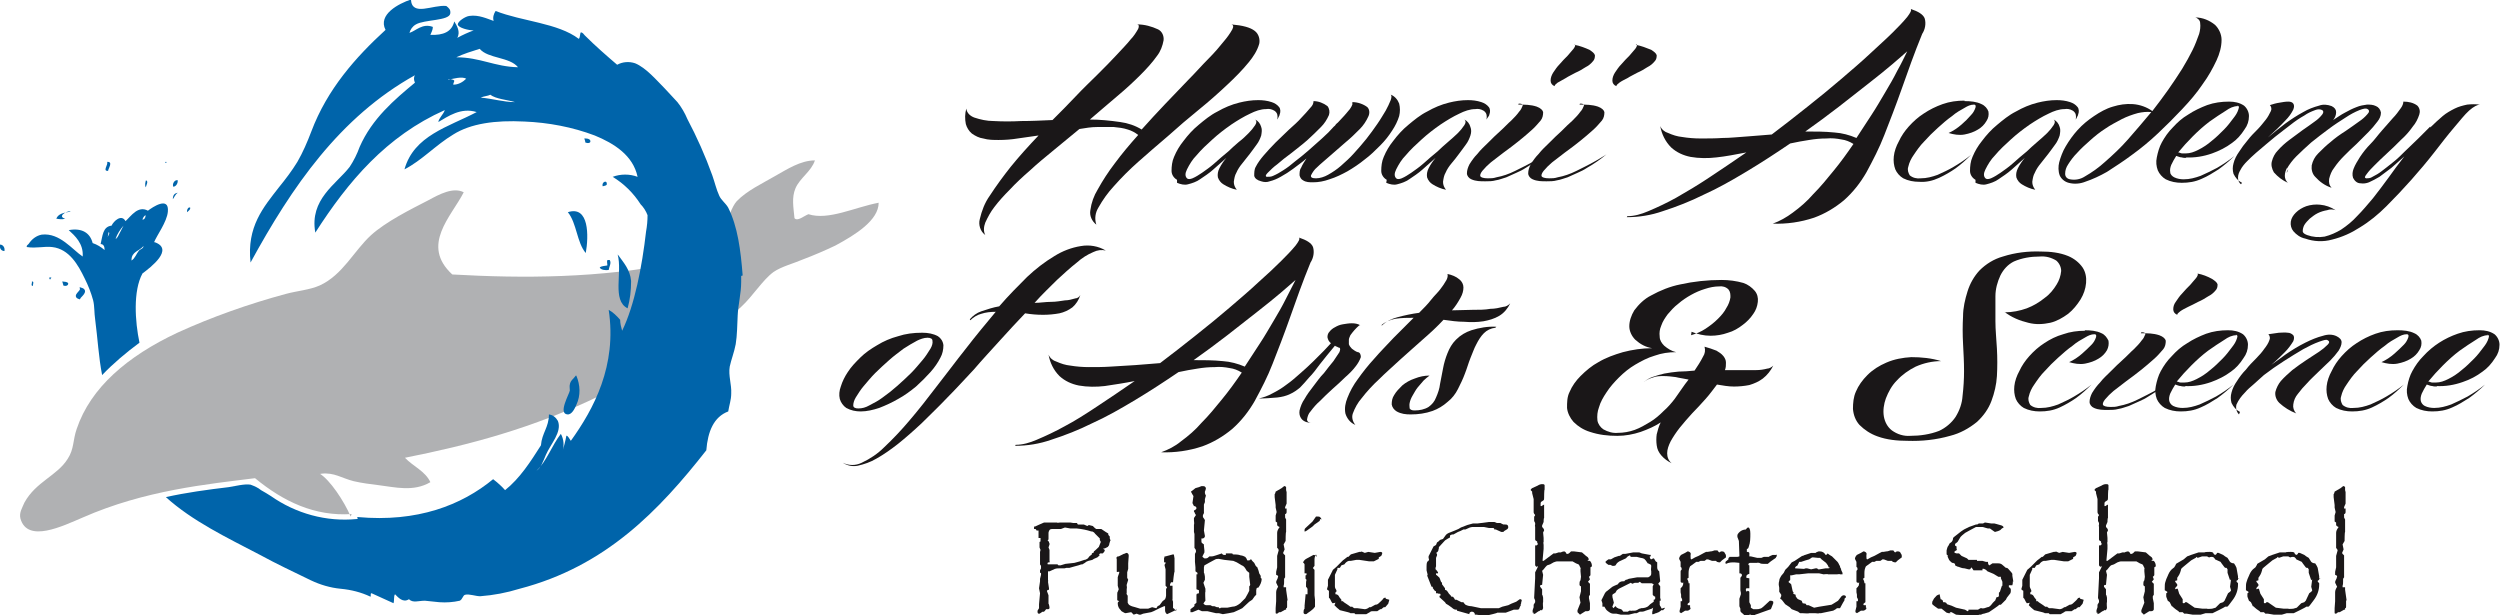
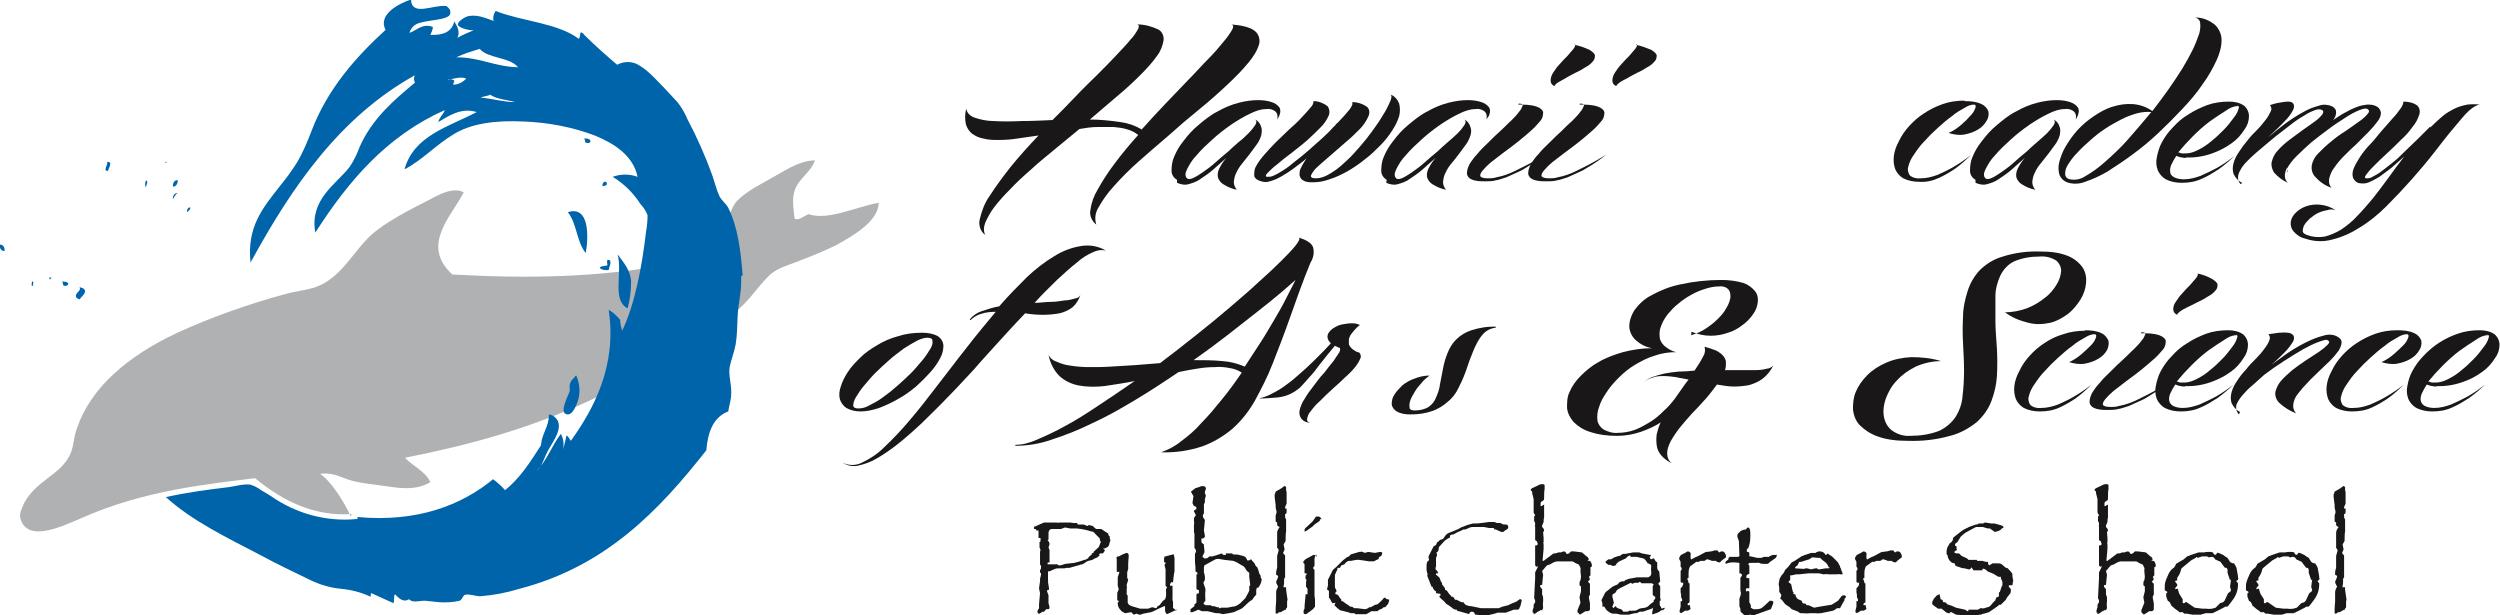
<svg xmlns="http://www.w3.org/2000/svg" version="1.1" viewBox="0 0 501.9 123.5">
  <defs>
    <style>
      .cls-1 {
        fill: #0064aa;
      }

      .cls-1, .cls-2 {
        fill-rule: evenodd;
      }

      .cls-2 {
        fill: #0064af;
      }

      .cls-3 {
        fill: none;
        stroke: #0064af;
        stroke-miterlimit: 10;
        stroke-width: .5px;
      }

      .cls-4 {
        fill: #1a1718;
      }

      .cls-5 {
        fill: #b0b1b3;
      }
    </style>
  </defs>
  <g>
    <g id="Layer_1">
      <g>
        <path class="cls-4" d="M197.7,47.1c-.9-.7-1.3-2-1-3.1.4-1.7,1-3.3,2-4.7,1.3-2,2.7-3.9,4.2-5.8,1.7-2.1,3.6-4.2,5.6-6.3-1.4.2-2.8.4-4.2.6-1.2.2-2.5.3-3.8.3-1,0-2.1,0-3.1-.3-.8-.1-1.6-.5-2.3-1-.6-.5-1-1.2-1.2-1.9-.2-1-.2-2.1.1-3.1.1.9.8,1.5,1.6,1.8,1.2.4,2.5.7,3.9.7,1.8.1,3.6.1,5.5,0,2,0,4.1-.1,6.3-.2,1.6-1.6,3.2-3.2,4.7-4.8s3-3,4.4-4.4c1.4-1.4,2.7-2.7,3.8-3.9s2.1-2.2,2.8-3.1c.6-.6,1.1-1.4,1.5-2.1.2-.5.2-.8-.2-.9,1.5,0,2.9.4,4.2,1,.8.4,1.2,1.3,1.1,2.2-.2,1.1-.6,2.2-1.3,3.1-1,1.4-2.1,2.6-3.3,3.8-1.4,1.4-2.9,2.8-4.7,4.3-1.8,1.5-3.6,3.1-5.5,4.7,2,0,4,.2,6.1.5,1.5.2,3,.7,4.3,1.5,1.5-1.7,3.1-3.4,4.7-5.1,1.6-1.7,3.2-3.3,4.6-4.8,1.5-1.5,2.8-3,4.1-4.3s2.3-2.5,3.1-3.5c.6-.7,1.2-1.5,1.7-2.4.3-.6.2-.9-.2-1,2.3.2,3.8.6,4.7,1.3.8.6,1.1,1.7.9,2.6-.4,1.4-1.2,2.6-2.1,3.7-1.3,1.6-2.8,3.1-4.3,4.5-1.7,1.6-3.6,3.3-5.7,5-2.1,1.7-4.2,3.5-6.2,5.3-2.1,1.8-4.1,3.5-6,5.2-1.7,1.5-3.4,3.2-4.9,4.9-1.2,1.3-2.2,2.7-3.1,4.3-.6,1-.8,2.2-.4,3.4-.9-.7-1.4-1.8-1.2-2.9.2-1.5.7-2.9,1.5-4.2,1-1.8,2.1-3.5,3.4-5.2,1.4-1.9,3-3.8,4.7-5.7-.6-.5-1.4-.9-2.1-1.1-.9-.3-1.8-.4-2.8-.5-1.1,0-2.2,0-3.3,0-1.2,0-2.4.2-3.6.4-1.7,1.4-3.4,2.8-5.1,4.2-1.7,1.4-3.3,2.7-4.8,4.1-1.5,1.3-2.9,2.6-4.1,3.9-1.1,1.1-2.2,2.3-3.1,3.5-.7.9-1.3,2-1.8,3.1-.3.8-.4,1.7,0,2.5" />
        <path class="cls-4" d="M236.3,36.1c-.7-.4-1.1-1.1-1.1-1.8,0-.9.1-1.9.5-2.8.5-1.2,1.1-2.2,1.9-3.2.9-1.2,1.9-2.3,3-3.2,1.2-1,2.4-2,3.8-2.7,1.4-.8,2.8-1.4,4.4-1.8,1.2-.3,2.5-.5,3.8-.5.9,0,1.8.1,2.7.4.6.2,1.1.5,1.5,1,.3.4.3,1,.1,1.5,0,.2-.2.4-.3.7,0,0-.1.2-.2.3.1-.3.1-.7,0-1.1-.1-.3-.4-.6-.6-.7-.5-.3-1.1-.4-1.6-.3-1.1,0-2.2.4-3.2.9-1.3.6-2.6,1.4-3.8,2.2-1.3.9-2.6,1.9-3.8,3-1.1,1-2.2,2-3.2,3.2-.8.8-1.4,1.8-1.9,2.8-.4.8-.4,1.4,0,1.8.2.2.6.2,1.1,0,.7-.3,1.3-.7,1.9-1.1.7-.5,1.6-1.1,2.5-1.9s1.8-1.6,2.8-2.4c.6-.6,1.3-1.2,2.1-1.9.8-.6,1.4-1.2,2-1.8.5-.5.9-1,1.3-1.6.3-.5.3-.8,0-1.1.6.3,1,.8,1.2,1.5.2.5.1,1.1,0,1.7-.2.6-.5,1.3-.9,1.8-.4.6-.9,1.2-1.4,1.9-.5.6-1,1.3-1.5,1.9-.5.6-.9,1.2-1.2,1.9-.3.5-.4,1.1-.5,1.8,0,.6.2,1.1.6,1.6-1-.2-1.9-.6-2.7-1.1-.5-.3-.9-.8-1.1-1.4-.1-.6,0-1.2.3-1.8.4-.8.9-1.5,1.4-2.1-.9.8-1.8,1.6-2.7,2.4-.8.7-1.7,1.3-2.6,1.9-.7.5-1.6.8-2.4,1-.7.2-1.5,0-2.2-.3" />
        <path class="cls-4" d="M271.5,20.5c1.1,0,2.2.4,3,1,.5.5.5,1.3.2,1.9-.4.9-1,1.8-1.7,2.5-.9.9-1.8,1.8-2.9,2.7-1,.9-2.1,1.8-3.1,2.7-1,.9-1.9,1.6-2.6,2.3-.5.4-.9,1-1.2,1.6-.1.4.2.6,1,.6.8,0,1.7-.3,2.4-.7.9-.5,1.8-1.1,2.6-1.8.9-.8,1.8-1.6,2.6-2.5.9-1,1.7-1.9,2.5-2.9s1.5-2,2.2-3,1.2-1.9,1.7-2.7c.4-.7.7-1.4,1-2.1.2-.6.2-.9,0-1.1.8.3,1.4,1,1.7,1.8.2.8.2,1.7,0,2.5-.3,1-.8,2-1.4,2.9-.7,1.1-1.5,2.1-2.4,3-1,1-2,2-3.1,2.8-1.1.9-2.3,1.7-3.5,2.4-1.1.6-2.3,1.2-3.6,1.6-1.1.4-2.2.6-3.3.6-.7,0-1.4,0-2-.4-.4-.2-.6-.6-.7-1,0-.5,0-1.1.3-1.5.3-.7.7-1.3,1.1-1.9-.9.8-1.8,1.4-2.7,2.1-.8.6-1.6,1.1-2.5,1.6-.7.4-1.4.7-2.2.9-.5.2-1.1.2-1.7,0-.8-.2-1.3-.6-1.4-1.1,0-.6,0-1.3.3-1.8.4-.8,1-1.6,1.6-2.3.7-.8,1.5-1.7,2.4-2.6s1.8-1.7,2.7-2.6c.9-.8,1.8-1.6,2.5-2.4.6-.6,1.2-1.3,1.8-2,.4-.4.6-.8.6-1.3,1,0,2,.4,2.8,1,.4.5.5,1.2.3,1.8-.4.9-.9,1.7-1.6,2.4-.9.9-1.8,1.8-2.7,2.6-1,.9-2.1,1.7-3.2,2.6-1.1.8-2.1,1.6-2.9,2.3-.7.5-1.3,1.1-1.9,1.7-.4.4-.5.7-.2.8.5,0,.9,0,1.3-.2.7-.3,1.4-.7,2-1.1.8-.5,1.6-1.1,2.4-1.8.9-.7,1.8-1.4,2.7-2.2.9-.8,1.8-1.6,2.7-2.4s1.7-1.6,2.4-2.4c.1-.1.3-.2.4-.4s.3-.3.4-.4c.6-.6,1.1-1.1,1.6-1.6.4-.4.6-.6.7-.5s.1.2,0,.4c0,.3-.2.7-.4,1-.2.4-.4.7-.7,1-1.2,1.2-2.4,2.4-3.7,3.6-1.3,1.2-2.6,2.3-3.9,3.4.8-1.1,1.7-2.2,2.6-3.2,1-1.1,2-2.2,2.9-3.2.1-.1.3-.2.4-.4s.3-.3.4-.4c.5-.5,1-1.1,1.4-1.5.4-.5.8-.9,1.1-1.3.2-.3.4-.6.5-.9,0-.2,0-.4,0-.5" />
        <path class="cls-4" d="M278.4,36.1c-.7-.4-1.1-1.1-1.1-1.8,0-.9.1-1.9.5-2.8.5-1.2,1.1-2.2,1.9-3.2.9-1.2,1.9-2.3,3-3.2,1.2-1,2.4-2,3.8-2.7,1.4-.8,2.8-1.4,4.4-1.8,1.2-.3,2.5-.5,3.8-.5.9,0,1.8.1,2.7.4.6.2,1.1.5,1.5,1,.3.4.3,1,.1,1.5,0,.2-.2.4-.4.7,0,0-.1.2-.2.3.1-.3.1-.7,0-1.1-.1-.3-.4-.6-.6-.7-.5-.3-1.1-.4-1.6-.3-1.1,0-2.2.4-3.2.9-1.3.6-2.6,1.4-3.8,2.2-1.3.9-2.6,1.9-3.8,3-1.1,1-2.2,2-3.2,3.2-.8.8-1.4,1.8-1.9,2.8-.4.8-.4,1.4,0,1.8.2.2.6.2,1.1,0,.7-.3,1.3-.7,1.9-1.1.7-.5,1.6-1.1,2.5-1.9s1.8-1.6,2.8-2.4c.6-.6,1.3-1.2,2.1-1.9s1.4-1.2,2-1.8c.5-.5.9-1,1.3-1.6.3-.5.3-.8,0-1.1.6.3,1,.8,1.2,1.5.2.5.2,1.1,0,1.7-.2.6-.5,1.3-.9,1.8-.4.6-.9,1.2-1.4,1.9s-1,1.3-1.5,1.9c-.5.6-.9,1.2-1.2,1.9-.3.5-.4,1.1-.5,1.8,0,.6.2,1.1.6,1.6-1-.2-1.9-.6-2.7-1.1-.5-.3-.9-.8-1.1-1.4-.1-.6,0-1.2.3-1.8.4-.8.9-1.5,1.4-2.1-.9.8-1.8,1.6-2.7,2.4-.8.7-1.7,1.3-2.6,1.9-.7.5-1.6.8-2.4,1-.7.2-1.5,0-2.2-.3" />
        <path class="cls-4" d="M304.8,21c1.3,0,2.5,0,3.7.4.8.3,1.2.7,1.3,1.1,0,.6-.1,1.2-.5,1.7-.6.7-1.2,1.4-1.9,2-.8.7-1.7,1.5-2.6,2.2s-1.9,1.5-2.9,2.2c-.9.7-1.8,1.4-2.6,2-.6.5-1.2,1.1-1.7,1.7-.4.5-.5.9-.4,1.1s.6.4,1.5.4c.6,0,1.1,0,1.7-.2.6-.1,1.3-.3,1.9-.5.6-.2,1.3-.5,1.9-.8s1.2-.6,1.8-.9c1.4-.7,2.8-1.5,4.2-2.4-1.2,1-2.6,1.9-3.9,2.7-.6.4-1.2.7-1.9,1-.7.3-1.3.6-2,.9-.7.2-1.4.5-2.1.6-.7.2-1.4.2-2.1.2-1,0-1.9,0-2.8-.4-.5-.2-.9-.7-.9-1.2,0-.6.2-1.2.5-1.8.5-.8,1-1.5,1.6-2.1.6-.8,1.4-1.5,2.2-2.3.8-.8,1.6-1.6,2.4-2.3s1.5-1.5,2.2-2.1c.6-.6,1.1-1.1,1.6-1.8.3-.3.5-.7.7-1.2,0-.3-.2-.4-.8-.4M316.1,9c1.1.2,2.1.6,3,1,.6.4,1,.7,1.1,1.1,0,.5-.1.9-.4,1.2-.4.5-.9.9-1.5,1.2-.6.4-1.3.8-2,1.1-.7.4-1.4.7-2,1.1-.5.3-1.1.6-1.6.9-.4.3-.6.5-.6.7-.5-.2-.8-.6-.8-1.1,0-.6.2-1.1.5-1.6.4-.6.8-1.2,1.3-1.7.5-.6,1.1-1.2,1.6-1.7.4-.5.8-.9,1.2-1.4.3-.4.4-.7.3-.9" />
        <path class="cls-4" d="M317.1,21c1.3,0,2.5,0,3.7.4.8.3,1.2.7,1.3,1.1,0,.6-.1,1.2-.5,1.7-.6.7-1.2,1.4-1.9,2-.8.7-1.7,1.5-2.6,2.2s-1.9,1.5-2.9,2.2c-.9.7-1.8,1.4-2.6,2-.6.5-1.2,1.1-1.7,1.7-.4.5-.5.9-.4,1.1s.6.4,1.5.4c.6,0,1.1,0,1.7-.2.6-.1,1.3-.3,1.9-.5.6-.2,1.3-.5,1.9-.8s1.2-.6,1.8-.9c1.4-.7,2.8-1.5,4.2-2.4-1.2,1-2.5,1.9-3.9,2.7-.6.4-1.2.7-1.9,1-.7.3-1.3.6-2,.9-.7.2-1.4.5-2.1.6-.7.2-1.4.2-2.1.2-1,0-1.9,0-2.8-.4-.5-.2-.9-.7-.9-1.2,0-.6.2-1.2.5-1.8.5-.8,1-1.5,1.6-2.1.6-.8,1.4-1.5,2.2-2.3.8-.8,1.6-1.6,2.4-2.3.8-.8,1.5-1.5,2.2-2.1.6-.6,1.1-1.1,1.6-1.8.3-.3.5-.7.7-1.2,0-.3-.2-.4-.8-.4M328.4,9c1.1.2,2.1.6,3.1,1,.6.4,1,.7,1.1,1.1,0,.5-.1.9-.4,1.2-.4.5-.9.9-1.5,1.2-.6.4-1.3.8-2,1.1-.7.4-1.4.7-2,1.1-.6.3-1.2.6-1.6.9-.4.3-.6.5-.6.7-.5-.2-.8-.6-.8-1.1,0-.6.2-1.1.5-1.6.4-.6.8-1.2,1.3-1.7.5-.6,1.1-1.2,1.6-1.7.4-.5.8-.9,1.2-1.4.3-.4.4-.7.3-.9" />
-         <path class="cls-4" d="M326.7,43.4c1.4,0,2.8-.4,4.2-1,1.9-.8,3.8-1.7,5.6-2.7,2.1-1.2,4.3-2.5,6.7-4.1,2.4-1.6,4.8-3.2,7.4-5-2.1.4-4.1.8-6,1-1.7.2-3.5.2-5.2-.1-1.5-.3-2.8-.9-3.9-1.9-1.2-1.2-1.9-2.7-2.2-4.3.3.7.9,1.2,1.6,1.4.9.4,1.8.7,2.8.8,1.2.2,2.5.3,3.7.3,1.4,0,2.9,0,4.4-.1,1.6,0,3.2-.2,4.9-.3,1.7-.1,3.4-.3,5-.4,2.4-1.8,4.8-3.7,7.2-5.6,2.4-1.9,4.6-3.7,6.7-5.5,2.1-1.8,4.1-3.5,5.8-5.1s3.3-3,4.6-4.3c1-1,2-2,2.9-3.1.6-.8.9-1.3.7-1.6,1.5.5,2.5,1.1,2.8,1.9.3,1,.1,2.2-.5,3.1-1.6,3.9-2.9,7.6-4.1,11-1.2,3.4-2.4,6.5-3.5,9.3-1,2.6-2.3,5.1-3.6,7.5-1.2,2.1-2.7,4-4.5,5.6-1.8,1.5-3.8,2.7-6,3.5-2.7.9-5.5,1.3-8.3,1.2,1.4-.5,2.8-1.3,4-2.2,1.5-1.1,2.9-2.3,4.1-3.7,1.5-1.5,2.8-3.1,4.1-4.7,1.4-1.7,2.7-3.5,4-5.4-.8-.5-1.6-.8-2.4-.9-1-.2-2-.3-3-.2-1.2,0-2.3.1-3.5.3-1.2.2-2.5.4-3.8.7-2.8,1.9-5.7,3.8-8.7,5.6-3,1.8-5.8,3.4-8.7,4.7-2.6,1.3-5.4,2.4-8.2,3.3-2.3.8-4.7,1.2-7.2,1.2M362.4,26.4c2,0,4,0,5.9.2,1.5.1,3,.5,4.4,1.1,1-1.5,2-3.1,3-4.6s1.9-3.1,2.8-4.6c.9-1.5,1.7-2.9,2.4-4.3.8-1.4,1.4-2.7,2-3.9-.7.6-1.7,1.5-3,2.6s-2.9,2.4-4.7,3.8c-1.8,1.4-3.8,3-6,4.7-2.2,1.7-4.5,3.4-6.9,5.1" />
        <path class="cls-4" d="M394.4,20.3c1.2,0,2.4.1,3.4.6.7.3,1.2.9,1.4,1.5.1.7,0,1.3-.4,1.9-.4.7-1,1.3-1.7,1.7-.8.5-1.7.8-2.7,1-1.1.2-2.2,0-3.2-.3.9-.4,1.8-1,2.6-1.7.7-.6,1.3-1.2,1.9-1.9.4-.4.7-.9.9-1.5.1-.4,0-.6-.3-.6-.7,0-1.3.3-1.8.6-.9.5-1.8,1-2.6,1.7-1,.7-1.9,1.5-2.9,2.4-1,.9-1.9,1.8-2.7,2.7-.8.8-1.5,1.8-2.1,2.7-.5.7-.9,1.5-1.1,2.4-.2.6,0,1.2.3,1.7.6.5,1.4.7,2.2.6,1.2,0,2.3-.3,3.4-.7,1.1-.5,2.2-1,3.2-1.6,1.2-.7,2.4-1.5,3.5-2.4-1,1-2,1.9-3.1,2.7-1,.7-2.2,1.4-3.3,1.9-1.3.6-2.6.9-4,.8-1.1,0-2.2-.2-3.2-.7-.7-.4-1.3-1.1-1.6-1.8-.3-.8-.4-1.7-.3-2.6.1-1,.5-2.1,1-3,.5-1.1,1.2-2.1,2-3,.9-1,1.9-1.9,3-2.6,1.2-.8,2.4-1.4,3.8-1.9,1.4-.5,2.9-.7,4.4-.7" />
        <path class="cls-4" d="M396.6,36.1c-.7-.4-1.1-1.1-1.1-1.8,0-.9.1-1.9.5-2.8.5-1.2,1.1-2.2,1.9-3.2.9-1.2,1.9-2.3,3-3.2,1.2-1,2.4-2,3.8-2.7,1.4-.8,2.8-1.4,4.4-1.8,1.2-.3,2.5-.5,3.8-.5.9,0,1.8.1,2.7.4.6.2,1.1.5,1.5,1,.3.4.3,1,.1,1.5,0,.2-.2.4-.3.7,0,0-.1.2-.2.3.1-.3.1-.7,0-1.1-.1-.3-.4-.6-.6-.7-.5-.3-1.1-.4-1.6-.3-1.1,0-2.2.4-3.2.9-1.3.6-2.6,1.4-3.8,2.2-1.3.9-2.6,1.9-3.8,3-1.1,1-2.2,2-3.2,3.2-.8.8-1.4,1.8-1.9,2.8-.4.8-.4,1.4,0,1.8.2.2.6.2,1.1,0,.7-.3,1.3-.7,1.9-1.1.7-.5,1.6-1.1,2.5-1.9.9-.8,1.8-1.6,2.8-2.4.6-.6,1.3-1.2,2.1-1.9s1.4-1.2,2-1.8c.5-.5.9-1,1.3-1.6.3-.5.3-.8,0-1.1.6.3,1,.8,1.2,1.5.2.5.1,1.1,0,1.7-.2.6-.5,1.3-.9,1.8-.4.6-.9,1.2-1.4,1.9-.5.6-1,1.3-1.5,1.9-.5.6-.9,1.2-1.2,1.9-.3.5-.4,1.1-.5,1.8,0,.6.2,1.1.6,1.6-1-.2-1.9-.6-2.7-1.1-.5-.3-.9-.8-1.1-1.4-.1-.6,0-1.2.3-1.8.4-.8.9-1.5,1.4-2.1-.9.8-1.8,1.6-2.7,2.4-.8.7-1.7,1.3-2.6,1.9-.7.5-1.6.8-2.4,1-.7.2-1.5,0-2.2-.3" />
        <path class="cls-4" d="M440.7,3.5c1.5,0,2.9.6,4,1.5.8.8,1.3,1.9,1.3,3,0,1.4-.4,2.8-1,4.1-.8,1.7-1.7,3.3-2.8,4.8-1.2,1.8-2.6,3.4-4.1,5-1.6,1.7-3.2,3.3-4.9,4.9-1.7,1.6-3.4,3-5.2,4.3-1.6,1.2-3.3,2.3-5,3.4-1.4.8-2.9,1.5-4.4,2-1,.4-2.2.5-3.3.2-.8-.2-1.5-.8-1.8-1.5-.3-.8-.3-1.8-.1-2.6.3-1.1.7-2.2,1.3-3.2.7-1.2,1.5-2.3,2.4-3.3,1-1.1,2.1-2,3.3-2.8,1.2-.8,2.4-1.5,3.8-1.9,1.3-.4,2.6-.6,4-.5,1.4.1,2.8.6,3.9,1.4,1.1-1.4,2.2-2.9,3.2-4.3s1.9-2.8,2.8-4.2c.8-1.3,1.5-2.6,2.1-3.8.5-1,.9-2.1,1.3-3.2.2-.7.3-1.5.2-2.2,0-.5-.5-1-1-1.1M415.6,36c1,.2,2.1,0,3-.6,1.4-.8,2.8-1.8,4-2.9,1.6-1.4,3.2-2.9,4.6-4.5,1.6-1.8,3.1-3.6,4.7-5.5-.9-.1-1.8,0-2.7.2-1.1.3-2.2.7-3.2,1.2-1.1.6-2.3,1.2-3.3,1.9-1.1.7-2.1,1.5-3.1,2.4-.9.8-1.8,1.6-2.6,2.5-.7.7-1.3,1.5-1.8,2.3-.4.6-.6,1.2-.6,1.9,0,.6.4,1,1,1.1" />
        <path class="cls-4" d="M439,31.7c-.3,0-.7,0-1-.1-.4,0-.7-.2-1.1-.3-.4.6-.7,1.2-1,1.8-.2.5-.3,1-.2,1.5,0,.4.4.8.8,1,.6.3,1.3.4,1.9.4,1.2,0,2.3-.3,3.4-.7,1.1-.5,2.2-1,3.3-1.6,1.2-.7,2.4-1.5,3.5-2.4-1,1-2.1,1.9-3.2,2.7-1.1.7-2.2,1.4-3.4,1.9-1.3.6-2.6.8-4,.8-1.1,0-2.2-.2-3.2-.7-.7-.4-1.3-1.1-1.6-1.8-.3-.8-.4-1.7-.2-2.6.2-1,.5-2.1,1-3,.6-1.1,1.3-2.1,2.2-3,.9-1,1.9-1.9,3.1-2.6,1.2-.8,2.5-1.4,3.8-1.9,1.4-.5,2.9-.7,4.4-.7,1.1,0,2.1.2,3,.8.6.5,1,1.3,1,2.1,0,1-.3,1.9-.9,2.7-.7,1.1-1.5,2-2.5,2.7-1.2.9-2.6,1.6-4,2.1-1.7.6-3.5.9-5.3.8M449.3,21.3c-.9,0-1.7.4-2.4.9-1.1.7-2.2,1.4-3.3,2.2-1.2.9-2.3,1.9-3.4,3-1,1-2,2.1-2.9,3.2.3,0,.5.2.8.2.2,0,.5,0,.7,0,.9,0,1.7-.3,2.5-.7,1-.5,1.9-1.1,2.7-1.8.9-.7,1.7-1.5,2.5-2.3.7-.7,1.3-1.5,1.9-2.3.4-.5.8-1.1,1-1.8.2-.5,0-.7-.3-.7" />
        <path class="cls-4" d="M450.1,36.7c-.8-.4-1.3-1-1.7-1.8-.2-.7-.2-1.4,0-2.1.2-.8.6-1.6,1.1-2.3.5-.8,1.1-1.6,1.7-2.3.6-.8,1.3-1.5,2-2.2.7-.7,1.2-1.4,1.7-2,.4-.5.7-1.1,1-1.7.2-.4.1-.9-.2-1.2.6-.2,1.3-.4,2-.5.6-.1,1.1-.2,1.7-.2.4,0,.8.1,1,.4.2.3.2.7,0,1.2-.4.8-.9,1.5-1.6,2.2-1.1,1.2-2.3,2.3-3.5,3.4,1.1-.9,2.3-1.9,3.5-2.8,1.1-.8,2.3-1.6,3.6-2.3,1-.6,2.1-1,3.2-1.3.8-.3,1.7-.2,2.5.1.6.3.9.7.9,1.2,0,.6-.2,1.1-.6,1.6.8-.5,1.6-1.1,2.4-1.5.7-.4,1.5-.8,2.3-1.1.7-.3,1.4-.4,2.1-.5.6,0,1.2,0,1.8.3.5.2.9.7,1,1.3,0,.7-.3,1.3-.7,1.8-.6.8-1.2,1.5-1.8,2.1-.8.8-1.6,1.6-2.4,2.4-.9.8-1.7,1.6-2.5,2.4-.7.7-1.4,1.5-2,2.4-.5.6-.8,1.4-1,2.2-.1.7,0,1.3.5,1.8-1.3-.4-2.4-1.2-3.3-2.2-.6-.6-.8-1.5-.7-2.3.2-.9.6-1.7,1.3-2.4.8-.8,1.6-1.6,2.5-2.3.9-.8,1.9-1.5,3-2.2,1-.7,1.9-1.3,2.7-1.9.6-.4,1.2-.9,1.7-1.5.4-.4.4-.8,0-1-.3-.2-.8-.1-1.6.2-1,.4-1.9.9-2.8,1.5-1.1.7-2.2,1.4-3.4,2.3-1.2.9-2.4,1.8-3.5,2.7-1,.9-2,1.8-3,2.8-.7.7-1.4,1.6-1.9,2.5v-.2c-.2.5-.4,1-.4,1.6,0,.5.2,1,.6,1.4-1.1-.5-2-1.2-2.8-2.1-.4-.7-.6-1.5-.4-2.2.2-.8.6-1.6,1.2-2.2.7-.8,1.5-1.5,2.3-2.1.9-.7,1.8-1.3,2.7-2,.9-.6,1.7-1.2,2.4-1.7.6-.4,1.1-.9,1.5-1.4.3-.4.3-.7,0-.9-.4-.2-.9-.2-1.4,0-.8.3-1.5.6-2.2,1.1-.9.5-1.8,1.1-2.8,1.9s-2,1.5-3.1,2.4h0c-.5.4-1.1.9-1.8,1.5s-1.3,1.1-2,1.7-1.3,1.2-1.8,1.7c-.5.5-1,1.1-1.3,1.7-.3.5-.5,1-.5,1.6,0,.5.2,1,.6,1.3M459.1,34.6c0-.1,0-.2.1-.3,0-.1.1-.2.2-.3l-.3.7Z" />
        <path class="cls-4" d="M487.9,25.6l.2-.2c.7-.7,1.5-1.4,2.3-2.1.7-.6,1.6-1.1,2.4-1.5.8-.4,1.6-.6,2.5-.8.9-.1,1.7-.1,2.6,0-.5,0-1.3.4-2.2,1.2s-1.9,2.1-3.1,3.5-2.5,3.1-3.9,4.9-3,3.7-4.6,5.5-3.3,3.6-5,5.3c-1.6,1.6-3.4,3.1-5.4,4.3-1.7,1.1-3.5,1.9-5.5,2.4-1.8.5-3.7.4-5.4-.2-1-.2-1.8-.8-2.4-1.5-.4-.5-.6-1.2-.5-1.9.1-.7.5-1.3,1-1.8.6-.6,1.3-1,2.1-1.3.9-.3,1.9-.4,2.8-.3,1.1.1,2.2.5,3.1,1.1-.6-.2-1.2-.2-1.7,0-.6.1-1.3.3-1.9.6-.6.3-1.1.7-1.6,1.1-.4.4-.8.8-1.1,1.3-.2.4-.3.8-.3,1.2,0,.4.4.6.9.8,1.1.4,2.3.5,3.5.3,1.2-.3,2.3-.8,3.3-1.4,1.2-.8,2.3-1.7,3.2-2.7,1.1-1.1,2.1-2.3,3.2-3.6,1-1.3,2.1-2.7,3.1-4.1,1-1.4,2.1-2.9,3.2-4.3-.9.8-1.8,1.6-2.6,2.3-.8.6-1.6,1.2-2.4,1.8-.7.4-1.4.8-2.1,1.1-.5.2-1.1.3-1.7.2-.7,0-1.2-.5-1.5-1.1-.2-.6-.1-1.3.1-1.8.3-.8.8-1.6,1.3-2.4.6-.9,1.3-1.8,2.1-2.6s1.5-1.8,2.3-2.7,1.5-1.7,2.2-2.5c.6-.6,1.1-1.3,1.6-2,.3-.4.5-.9.5-1.3,1,0,2,.2,2.8.8.5.5.6,1.2.4,1.8-.3.9-.7,1.7-1.3,2.4-.7,1-1.5,1.9-2.4,2.7-.9.9-1.8,1.8-2.8,2.7-1,.9-1.8,1.7-2.5,2.4-.6.6-1.1,1.1-1.6,1.8-.4.5-.4.7-.1.8.4,0,.9,0,1.3-.3.6-.3,1.3-.7,1.8-1.1.7-.5,1.4-1.1,2.3-1.8s1.7-1.5,2.5-2.3,1.7-1.6,2.6-2.5,1.7-1.7,2.4-2.4" />
        <path class="cls-4" d="M185.2,66.8c1.1,0,2.2.2,3.1.7.6.4,1,1,1.1,1.8,0,.9-.2,1.8-.6,2.5-.5,1-1.2,2-2,2.9-.9,1-1.9,2-2.9,2.9-1.1.9-2.3,1.8-3.6,2.5-1.2.7-2.5,1.3-3.8,1.8-1.2.4-2.5.7-3.7.7-1,0-2-.2-2.9-.7-.6-.4-1.1-1.1-1.3-1.8-.2-.8-.1-1.7.2-2.5.3-1,.8-2,1.4-2.9.7-1.1,1.6-2,2.5-2.9,1-1,2.2-1.8,3.4-2.5,1.3-.8,2.7-1.4,4.2-1.8,1.5-.5,3.1-.7,4.8-.7M172.3,82c.8,0,1.5-.2,2.2-.6,1-.5,1.9-1,2.7-1.6,1-.7,2-1.5,2.9-2.3,1-.9,1.9-1.7,2.8-2.6.9-.9,1.6-1.8,2.3-2.6.6-.7,1.1-1.5,1.6-2.3.3-.5.5-1.1.4-1.6,0-.4-.4-.6-1-.6-.7,0-1.5.3-2.1.6-.9.5-1.8,1-2.7,1.6-.9.7-1.9,1.4-2.9,2.3-1,.9-1.9,1.7-2.8,2.6-.9.9-1.6,1.8-2.3,2.6-.6.7-1.1,1.5-1.6,2.3-.3.5-.5,1.1-.5,1.6,0,.4.4.6,1,.6" />
        <path class="cls-4" d="M194.7,64.1c.6-.7,1.4-1.3,2.3-1.6,1.2-.4,2.4-.8,3.6-1,1.9-2.2,3.8-4.1,5.6-5.9,1.7-1.6,3.5-3,5.5-4.2,1.6-1,3.4-1.7,5.3-2,1.7-.3,3.5,0,5,.9-.8-.2-1.7-.1-2.5.3-1.2.5-2.3,1.2-3.3,2.1-1.4,1.1-2.7,2.3-4,3.5-1.4,1.4-3,2.9-4.5,4.6,1.1,0,2.2-.2,3.3-.2s2-.2,2.8-.3c.7,0,1.4-.2,2.1-.4.4,0,.8-.3,1-.7-.3,1-.9,1.9-1.6,2.5-.8.6-1.7,1-2.6,1.2-1.1.2-2.2.3-3.3.3-1.2,0-2.4-.1-3.6-.3-1.7,1.8-3.4,3.6-5.1,5.5-1.7,1.9-3.5,3.8-5.2,5.8-1.8,1.9-3.5,3.8-5.3,5.6-1.7,1.8-3.5,3.5-5.1,5.1-1.7,1.6-3.3,3-4.8,4.2-1.4,1.1-2.8,2.1-4.4,3-1.2.7-2.4,1.1-3.7,1.4-1,.2-2.1,0-3-.6,1.2.6,2.6.6,3.8,0,1.7-.8,3.2-1.8,4.5-3.1,1.8-1.7,3.5-3.5,5.1-5.4,1.8-2.1,3.6-4.4,5.5-6.9,1.9-2.4,3.8-5,5.8-7.5,2-2.6,4-5,6-7.4-1,0-2,.1-2.9.4-.8.2-1.6.7-2.2,1.3" />
        <path class="cls-4" d="M203.9,89.3c1.4,0,2.8-.4,4.2-1,1.9-.8,3.8-1.7,5.6-2.7,2.1-1.1,4.3-2.5,6.7-4.1s4.8-3.2,7.4-5c-2,.4-4,.7-6,1-1.7.2-3.5.2-5.2-.1-1.5-.3-2.8-.9-3.9-1.9-1.2-1.2-1.9-2.7-2.2-4.3.3.7.9,1.2,1.6,1.4.9.4,1.8.7,2.8.8,1.2.2,2.5.3,3.7.3,1.4,0,2.9,0,4.4-.1s3.2-.2,4.9-.3c1.7-.1,3.4-.3,5-.4,2.4-1.8,4.8-3.7,7.2-5.6s4.6-3.7,6.7-5.5c2.1-1.8,4.1-3.5,5.8-5.1,1.8-1.6,3.3-3,4.6-4.3,1-1,2-2,2.9-3.1.6-.8.9-1.3.7-1.6,1.5.5,2.5,1.1,2.8,1.9.3,1,.1,2.2-.5,3.1-1.6,3.9-2.9,7.6-4.1,11-1.2,3.4-2.4,6.5-3.5,9.3-1,2.6-2.3,5.1-3.6,7.5-1.2,2.1-2.7,4-4.5,5.6-1.8,1.5-3.8,2.7-6,3.5-2.7.9-5.5,1.3-8.3,1.2,1.4-.5,2.8-1.2,4-2.2,1.5-1.1,2.9-2.3,4.1-3.7,1.5-1.5,2.8-3.1,4.1-4.7,1.4-1.7,2.7-3.5,4-5.4-.8-.5-1.6-.8-2.4-.9-1-.2-2-.3-3-.2-1.2,0-2.3.1-3.5.3-1.2.2-2.5.4-3.8.7-2.8,1.9-5.7,3.8-8.7,5.6-3,1.8-5.8,3.4-8.7,4.7-2.6,1.3-5.4,2.4-8.2,3.3-2.3.8-4.7,1.2-7.2,1.2M239.6,72.3c2,0,4,0,5.9.2,1.5.1,3,.5,4.4,1.1,1-1.5,2-3.1,3-4.6s1.9-3.1,2.8-4.6c.9-1.5,1.7-2.9,2.4-4.3s1.4-2.7,2-3.9c-.7.6-1.7,1.5-3,2.6-1.3,1.1-2.9,2.4-4.7,3.8-1.8,1.4-3.8,3-6,4.7s-4.5,3.4-6.9,5.1" />
        <path class="cls-4" d="M272.9,65.3c-.7.6-1.3,1.3-1.8,2-.1.3-.3.6-.3.9,0,.3,0,.6,0,.9.1.3.3.6.6.9.4.3.8.6,1.2.7.4,0,.6.5.6.9,0,0,0,0,0,.1-.2.6-.6,1.3-1,1.8-.6.8-1.3,1.5-2.1,2.2-.8.8-1.7,1.6-2.6,2.4-.9.8-1.7,1.6-2.5,2.4-.7.6-1.3,1.3-1.9,2.1-.4.4-.6,1-.7,1.6,0,.4.3.7,1,.7-.8,0-1.6-.2-2.1-.8-.4-.5-.5-1.1-.4-1.7.2-.8.5-1.6,1-2.3.5-.9,1.1-1.7,1.8-2.6s1.3-1.8,2.1-2.6c.7-.9,1.3-1.7,1.9-2.4.4-.6.8-1.2,1.2-1.8.2-.5.2-.8,0-.9-.2,0-.3-.1-.5-.2-.1,0-.3-.1-.4-.2-1.2,1.4-2.1,2.6-3,3.7-.8,1.1-1.5,2-2.2,2.7-.6.7-1.2,1.4-1.8,2-.6.5-1.3,1-2,1.3-.8.4-1.7.6-2.6.7-1.2.1-2.5.2-3.7.2.9-.2,1.8-.5,2.7-1,1-.5,2-1.1,2.9-1.8,1-.7,1.9-1.5,2.8-2.3.9-.8,1.8-1.6,2.6-2.4s1.5-1.5,2.1-2.1,1-1.1,1.4-1.5c-.4-.3-.6-.7-.7-1.2,0-.4.1-.8.4-1.1.3-.4.7-.7,1.1-.9.5-.3,1-.5,1.6-.6.6-.1,1.2-.2,1.8-.2.6,0,1.2.1,1.7.4M264,85c0,0-.2,0-.3,0,0,0-.2,0-.3,0,0,0,.2,0,.3,0,0,0,.2,0,.3,0" />
-         <path class="cls-4" d="M277.5,65.3c.8-.8,1.9-1.3,3-1.6,1.5-.4,2.9-.7,4.4-.9.9-.9,1.7-1.7,2.4-2.6s1.4-1.5,1.9-2.2c.4-.5.8-1.1,1.2-1.8.2-.4.3-.8.2-1.2.9.2,1.7.5,2.4,1.1.5.4.8,1,.8,1.6,0,.7-.2,1.4-.6,2.1-.5.9-1,1.7-1.7,2.5,1.4,0,2.8-.1,4.1-.1,1.3,0,2.5,0,3.6-.2.9,0,1.8-.2,2.6-.4.5,0,1-.3,1.4-.7-.5,1-1.2,1.9-2.2,2.5-1,.6-2.1.9-3.2,1.1-1.3.2-2.6.2-3.8.1-1.4,0-2.8-.2-4.2-.4-1.2,1.3-2.6,2.6-4.1,3.9s-3,2.7-4.6,4.1c-1.5,1.4-3,2.7-4.3,4-1.2,1.1-2.4,2.4-3.4,3.7-.8.9-1.4,2-1.8,3.1-.3.8,0,1.7.5,2.3-1-.4-1.7-1.3-2-2.3-.2-1.1,0-2.1.4-3.1.5-1.3,1.2-2.6,2.1-3.8,1-1.4,2.1-2.8,3.3-4.1,1.2-1.4,2.6-2.8,3.9-4.2,1.4-1.4,2.7-2.7,4-4-1.2,0-2.4,0-3.7.2-1,.2-2,.6-2.8,1.3" />
        <path class="cls-4" d="M300.2,65.8c-.9.1-1.7.5-2.3,1.1-.6.6-1.1,1.4-1.5,2.2-.5.9-.8,1.9-1.2,2.8-.4,1-.7,2.1-1.1,3.1-.4,1.1-.9,2.1-1.4,3.1-.5,1-1.2,1.9-2.1,2.6-.9.8-1.9,1.4-3,1.8-1.4.5-2.9.7-4.4.7-1,0-1.9-.1-2.8-.6-.5-.3-.9-.8-1-1.4,0-.7.1-1.3.5-1.9.4-.7,1-1.3,1.6-1.9.7-.6,1.6-1.1,2.5-1.4,1-.4,2-.6,3-.6-.4.3-.8.6-1.2,1-.4.5-.8.9-1.2,1.4-.4.5-.7,1.1-1,1.6-.3.5-.5,1-.6,1.5-.1.4,0,.8,0,1.1.2.3.5.4,1,.4,1,0,2-.2,2.8-.7.7-.5,1.2-1.1,1.5-1.9.4-.9.7-1.8.8-2.7.2-1,.4-2,.6-3.1.2-1.1.5-2.1.9-3.1.4-1,.9-1.9,1.7-2.7.9-.9,1.9-1.5,3.1-1.9,1.6-.5,3.3-.8,5-.7" />
        <path class="cls-4" d="M339.5,67.3c1-.3,2-.7,2.9-1.3.9-.6,1.7-1.2,2.5-2,.7-.7,1.3-1.4,1.7-2.2.4-.6.7-1.4.8-2.1,0-.6,0-1.1-.4-1.6-.5-.5-1.2-.7-1.9-.6-.9,0-1.9.2-2.8.5-1,.3-1.9.7-2.8,1.2-.9.5-1.8,1.1-2.6,1.8-.8.6-1.5,1.4-2.1,2.1-.5.7-1,1.4-1.3,2.3-.3.7-.4,1.4-.3,2.2,0,.7.4,1.3.9,1.8.7.6,1.5,1.1,2.4,1.3-1.5,0-2.9.2-4.3.7-1.4.4-2.7,1.1-3.9,1.8-1.2.7-2.3,1.6-3.3,2.6-.9.9-1.8,1.9-2.5,3-.6.9-1.2,1.9-1.5,3-.3.8-.4,1.7-.3,2.6.1.7.6,1.4,1.2,1.8.9.5,1.9.8,2.9.7,1.1,0,2.3-.2,3.4-.6,1.1-.4,2.1-1,3.1-1.6,1-.6,1.9-1.4,2.7-2.2.8-.7,1.5-1.5,2.2-2.4.5-.7.9-1.3,1.4-2,.5-.7.9-1.3,1.4-1.9-.9-.2-1.8-.3-2.6-.5-.8-.1-1.6-.2-2.4-.2-.7,0-1.5,0-2.2.3-.7.2-1.3.5-1.8.9.5-.4,1.1-.8,1.7-1,.8-.3,1.6-.5,2.4-.7,1-.2,1.9-.3,2.9-.4,1,0,2.1-.1,3.2-.2.6-.9,1.2-1.8,1.7-2.8.4-.6.5-1.3.3-2,.8.2,1.6.5,2.4.8.5.3,1,.6,1.4,1.1.3.4.5.8.5,1.3,0,.5,0,1-.2,1.5,1.2,0,2.3,0,3.4,0s2.1,0,2.9,0c.7,0,1.4-.1,2.2-.3.4,0,.9-.3,1.2-.6-.5,1-1.2,1.9-2.1,2.6-.8.6-1.7,1-2.7,1.3-1,.2-2.1.3-3.1.3-1.1,0-2.2-.2-3.4-.4-.7.9-1.4,1.9-2.3,2.9s-1.8,2-2.7,2.9c-.9,1-1.7,1.9-2.5,2.9-.7.9-1.3,1.8-1.8,2.7-.4.8-.7,1.6-.7,2.4,0,.8.3,1.5.9,2-.8-.4-1.5-.9-2.1-1.6-.5-.6-.8-1.2-.9-2-.1-.7-.1-1.5,0-2.2.2-.8.4-1.6.8-2.4-1.2.8-2.6,1.4-4,1.9-1.5.5-3.1.8-4.7.8-1.9,0-3.7-.2-5.5-.8-1.3-.4-2.4-1.1-3.3-2-.7-.8-1.2-1.8-1.3-2.8,0-1.1,0-2.2.5-3.2.5-1.2,1.3-2.3,2.2-3.2,1.1-1.1,2.3-2.1,3.6-2.8,1.5-.9,3.2-1.5,4.9-2,1.9-.5,3.9-.8,5.9-.8-1.3-.2-2.4-.8-3.4-1.7-.7-.7-1.2-1.7-1.2-2.7,0-1.1.4-2.2,1-3.2.9-1.2,2-2.3,3.4-3,1.8-1,3.8-1.8,5.8-2.2,2.7-.6,5.5-.9,8.3-.9,1.5,0,3,.2,4.4.6.9.3,1.7.9,2.3,1.6.5.6.7,1.4.6,2.2-.1.9-.4,1.7-.9,2.4-.6.9-1.3,1.6-2.1,2.2-.9.7-1.9,1.3-3,1.6-1.1.4-2.3.6-3.5.6-1.3,0-2.6-.3-3.8-.8" />
        <path class="cls-4" d="M402.5,62.7c1.5,0,3-.3,4.4-.8,1.3-.5,2.5-1.2,3.6-2.1,1-.7,1.8-1.7,2.4-2.7.5-.8.8-1.7.9-2.7,0-.8-.4-1.6-1-2.1-1-.6-2.1-.9-3.3-.8-1.8,0-3.6.3-5.2,1-1.2.6-2.1,1.6-2.7,2.8-.6,1.3-1,2.7-1,4.2,0,1.7,0,3.4,0,5,0,1.8.2,3.6.3,5.5.1,1.8.1,3.7,0,5.5-.1,1.7-.5,3.4-1.1,5-.6,1.6-1.6,3-2.9,4.2-1.6,1.3-3.4,2.3-5.4,2.8-2.8.8-5.7,1.1-8.6,1-2,0-4.1-.2-6-.9-1.4-.5-2.6-1.3-3.6-2.3-.8-.9-1.2-2-1.3-3.2,0-1.2.1-2.4.6-3.5.5-1.2,1.3-2.3,2.3-3.3,1.1-1.1,2.4-1.9,3.8-2.5,1.6-.7,3.3-1,5-1.1,2,0,4.1.2,6,.8-1.8,0-3.5.4-5.1,1.1-1.4.7-2.7,1.6-3.8,2.8-1,1-1.7,2.3-2.2,3.6-.4,1.1-.6,2.4-.4,3.6.2,1.1.7,2.1,1.6,2.8,1.1.8,2.4,1.2,3.7,1.1,2,0,4-.3,5.8-1,1.3-.6,2.5-1.6,3.3-2.8.8-1.3,1.3-2.7,1.4-4.2.2-1.7.3-3.4.3-5,0-1.8-.1-3.6-.2-5.5-.1-1.8-.1-3.7,0-5.5,0-1.7.4-3.4.9-5,.5-1.6,1.3-3,2.4-4.2,1.3-1.3,2.9-2.3,4.7-2.8,2.5-.8,5.1-1.1,7.7-1,1.8,0,3.7.2,5.4.9,1.2.5,2.2,1.3,2.9,2.3.6.9.8,2,.7,3.1-.1,1.2-.5,2.3-1.1,3.3-.7,1.1-1.5,2.1-2.5,2.9-1.1.8-2.3,1.5-3.6,1.8-1.4.3-2.9.4-4.4,0-1.7-.4-3.4-1.1-4.8-2.2" />
        <path class="cls-4" d="M418.5,66.3c1.2,0,2.4.1,3.4.6.7.3,1.1.9,1.4,1.5.1.7,0,1.3-.3,1.9-.4.7-1,1.3-1.7,1.7-.8.5-1.7.8-2.7,1-1.1.2-2.2,0-3.2-.3.9-.4,1.8-1,2.6-1.7.7-.6,1.3-1.2,1.9-1.8.4-.4.7-.9.9-1.5.1-.4,0-.6-.3-.6-.7,0-1.3.3-1.8.6-.9.5-1.8,1-2.6,1.7-1,.7-1.9,1.5-2.9,2.4-1,.9-1.9,1.8-2.7,2.7-.8.8-1.5,1.8-2.1,2.7-.5.7-.9,1.5-1.1,2.4-.2.6,0,1.2.3,1.7.6.5,1.4.7,2.2.6,1.2,0,2.3-.3,3.4-.7,1.1-.5,2.2-1,3.2-1.6,1.2-.7,2.4-1.5,3.5-2.4-1,1-2,1.9-3.1,2.7-1,.7-2.2,1.4-3.3,1.9-1.3.6-2.6.8-4,.8-1.1,0-2.2-.2-3.2-.7-.7-.4-1.3-1.1-1.6-1.8-.3-.8-.4-1.7-.3-2.6.1-1,.5-2.1,1-3,.5-1.1,1.2-2.1,2-3,.9-1,1.9-1.9,3-2.6,1.2-.8,2.4-1.4,3.8-1.8,1.4-.5,2.9-.7,4.4-.7" />
        <path class="cls-4" d="M429.8,66.9c1.3,0,2.5,0,3.7.4.8.3,1.2.7,1.3,1.1,0,.6-.1,1.2-.5,1.7-.6.7-1.2,1.4-1.9,2-.8.7-1.7,1.5-2.6,2.2s-1.9,1.5-2.9,2.2c-.9.7-1.8,1.4-2.6,2-.6.5-1.2,1.1-1.7,1.7-.4.5-.5.9-.4,1.1s.6.4,1.5.4c.6,0,1.1,0,1.7-.2.6-.1,1.3-.3,1.9-.5.6-.2,1.3-.5,1.9-.8s1.2-.6,1.8-.9c1.4-.7,2.8-1.5,4.2-2.4-1.2,1-2.6,1.9-3.9,2.7-.6.4-1.2.7-1.9,1-.7.3-1.3.6-2,.9-.7.2-1.4.5-2.1.6-.7.2-1.4.2-2.1.2-1,0-1.9,0-2.8-.4-.5-.2-.9-.7-.9-1.2,0-.6.2-1.2.5-1.8.5-.8,1-1.5,1.6-2.1.6-.8,1.4-1.5,2.2-2.3s1.6-1.6,2.4-2.3,1.5-1.5,2.2-2.1c.6-.6,1.1-1.1,1.6-1.8.3-.3.5-.7.7-1.2,0-.3-.2-.4-.8-.4M441.1,54.9c1.1.2,2.1.6,3,1.1.6.4,1,.7,1.1,1.1,0,.5-.1.9-.4,1.2-.4.5-.9.9-1.5,1.2-.6.4-1.3.8-2,1.1-.7.4-1.4.7-2,1-.6.3-1.2.6-1.6.9s-.6.5-.6.7c-.5-.2-.8-.6-.8-1.1,0-.6.2-1.1.5-1.5.4-.6.8-1.2,1.3-1.7.5-.6,1.1-1.2,1.6-1.7.4-.5.8-.9,1.2-1.4.3-.4.4-.7.3-.9" />
        <path class="cls-4" d="M438.8,77.6c-.3,0-.7,0-1-.1-.4,0-.7-.2-1.1-.3-.4.6-.7,1.2-1,1.8-.2.5-.3,1-.2,1.5.1.4.4.8.8,1,.6.3,1.3.4,1.9.4,1.2,0,2.3-.3,3.4-.7,1.1-.5,2.2-1,3.3-1.6,1.2-.7,2.4-1.5,3.5-2.4-1,1-2.1,1.9-3.2,2.7-1.1.7-2.2,1.4-3.4,1.9-1.3.6-2.6.8-4,.8-1.1,0-2.2-.2-3.2-.7-.7-.4-1.3-1.1-1.6-1.8-.3-.8-.4-1.7-.2-2.6.2-1,.5-2.1,1-3,.6-1.1,1.3-2.1,2.2-3,.9-1,1.9-1.9,3.1-2.6,1.2-.8,2.5-1.4,3.8-1.9,1.4-.5,2.9-.7,4.4-.7,1.1,0,2.1.2,3,.8.6.5,1,1.3,1,2.1,0,1-.3,1.9-.9,2.7-.7,1.1-1.5,2-2.5,2.7-1.2.9-2.6,1.6-4,2.1-1.7.6-3.5.9-5.3.8M449,67.3c-.9,0-1.7.4-2.4.9-1.1.7-2.2,1.4-3.3,2.2-1.2.9-2.3,1.9-3.4,3-1,1-2,2.1-2.9,3.2.3,0,.5.2.8.2.2,0,.5,0,.7,0,.9,0,1.7-.3,2.5-.7,1-.5,1.9-1.1,2.7-1.8.9-.7,1.7-1.5,2.5-2.3.7-.7,1.3-1.5,1.9-2.3.4-.5.8-1.1,1-1.8.2-.5,0-.7-.3-.7" />
        <path class="cls-4" d="M449.7,82.7c-.8-.4-1.3-1-1.7-1.8-.2-.7-.2-1.4,0-2.1.2-.8.6-1.6,1.1-2.3.5-.8,1.1-1.6,1.8-2.3.6-.8,1.3-1.5,2-2.2.7-.7,1.3-1.4,1.7-2,.4-.5.8-1.1,1-1.7.2-.4.1-.9-.2-1.2.7-.1,1.4-.2,2.1-.3.6,0,1.2-.1,1.8,0,.4,0,.8.2,1.1.5.2.3.2.7,0,1.2-.5.8-1,1.5-1.7,2.2-1.2,1.2-2.4,2.4-3.8,3.4,1.2-1,2.6-1.9,3.9-2.9,1.3-.9,2.6-1.7,4-2.4,1.2-.6,2.4-1.1,3.6-1.4.9-.3,1.9-.3,2.7.1.6.3,1,.7,1,1.2,0,.6-.3,1.2-.6,1.7-.5.7-1.1,1.4-1.7,2-.7.7-1.5,1.4-2.3,2.2-.8.8-1.6,1.5-2.3,2.3-.7.7-1.3,1.4-1.9,2.2-.5.6-.8,1.3-.9,2.1-.1.6.1,1.3.6,1.8-1.3-.5-2.4-1.2-3.4-2.1-.6-.6-.9-1.4-.8-2.2.2-.8.6-1.6,1.1-2.2.7-.8,1.5-1.5,2.3-2.2.9-.7,1.9-1.4,2.8-2s1.8-1.2,2.6-1.7c.6-.4,1.2-.9,1.7-1.4.4-.4.4-.7,0-.9-.3-.2-.8,0-1.7.3-1.1.4-2.1.9-3.2,1.5-1.2.7-2.5,1.5-3.9,2.4s-2.7,1.8-4,2.8c-.7.6-1.3,1.2-2,1.8-.7.6-1.3,1.1-1.8,1.7-.7.7-1.3,1.5-1.7,2.4-.2.7,0,1.5.5,2" />
        <path class="cls-4" d="M481.3,66.3c1.2,0,2.4.1,3.4.6.7.3,1.2.9,1.4,1.5.1.7,0,1.3-.4,1.9-.4.7-1,1.3-1.7,1.7-.8.5-1.7.8-2.7,1-1.1.2-2.2,0-3.2-.3.9-.4,1.8-1,2.6-1.7.7-.6,1.3-1.2,1.9-1.8.4-.4.7-.9.9-1.5.1-.4,0-.6-.3-.6-.7,0-1.3.3-1.8.6-.9.5-1.8,1-2.6,1.7-1,.7-1.9,1.5-2.9,2.4-1,.9-1.9,1.8-2.7,2.7-.8.8-1.5,1.8-2.1,2.7-.5.7-.9,1.5-1.1,2.4-.2.6,0,1.2.3,1.7.6.5,1.4.7,2.2.6,1.2,0,2.3-.3,3.4-.7,1.1-.5,2.2-1,3.2-1.6,1.2-.7,2.4-1.5,3.5-2.4-1,1-2,1.9-3.1,2.7-1,.7-2.2,1.4-3.3,1.9-1.3.6-2.6.8-4,.8-1.1,0-2.2-.2-3.2-.7-.7-.4-1.3-1.1-1.6-1.8-.3-.8-.4-1.7-.3-2.6.1-1,.5-2.1,1-3,.5-1.1,1.2-2.1,2-3,.9-1,1.9-1.9,3-2.6,1.2-.8,2.4-1.4,3.8-1.9,1.4-.5,2.9-.7,4.4-.7" />
        <path class="cls-4" d="M489.3,77.6c-.3,0-.7,0-1-.1-.4,0-.7-.2-1.1-.3-.4.6-.7,1.2-1,1.8-.2.5-.3,1-.2,1.5.1.4.4.8.8,1,.6.3,1.3.4,1.9.4,1.2,0,2.3-.3,3.4-.7,1.1-.5,2.2-1,3.3-1.6,1.2-.7,2.4-1.5,3.5-2.4-1,1-2.1,1.9-3.2,2.7-1.1.7-2.2,1.4-3.4,1.9-1.3.6-2.6.8-4,.8-1.1,0-2.2-.2-3.2-.7-.7-.4-1.3-1.1-1.6-1.8-.3-.8-.4-1.7-.2-2.6.2-1.1.5-2.1,1-3,.6-1.1,1.3-2.1,2.2-3,1.9-2.1,4.3-3.6,6.9-4.5,1.4-.5,2.9-.7,4.4-.7,1.1,0,2.1.2,3,.8.6.5,1,1.3,1,2.1,0,1-.3,1.9-.9,2.7-.7,1.1-1.5,2-2.5,2.7-1.2.9-2.5,1.6-4,2.1-1.7.6-3.5.9-5.3.8M499.5,67.3c-.9,0-1.7.4-2.4.9-1.1.7-2.2,1.4-3.3,2.2-1.2.9-2.3,1.9-3.4,3-1,1-2,2.1-2.9,3.2.3,0,.5.2.8.2.2,0,.5,0,.7,0,.9,0,1.7-.3,2.5-.7,1-.5,1.9-1.1,2.7-1.8.9-.7,1.7-1.5,2.5-2.3.7-.7,1.3-1.5,1.9-2.3.4-.5.8-1.1,1-1.8.2-.5,0-.7-.3-.7" />
        <path class="cls-4" d="M222.9,108.5l-.2.7c0,.2-.1.4-.3.6-.2.1-.4.2-.6.3-.2,0-.3,0-.3.1l.3.2c0,.3-.2.5-.4.7-.2,0-.3,0-.5,0-.1,0-.2.2-.3.3h.2c0,.1-.5.5-.5.5l-.7.3-.3.2-.8.2c-.3.1-.5.2-.7.4l-.5.3h-.2c0,0-.6.2-.6.2l-1.1.3-.7.2h-.6c0,0-.4.1-.4.1h-.4s-.3,0-.3,0h-.4c-.3,0-.5,0-.8.1l-1.1.5h-.3c0,.1,0,.3,0,.3v1.5c.1,0,0,.3,0,.3l.2,1.3v.3c-.3,0-.4.1-.4.3h0c0,0,.3.8.3.8v1.7c.1,0,.2.7.2.7,0,.2,0,.4-.3.4h-.4c0,.1-.4.5-.4.5h-.3s-.6.4-.6.4c0,0,0,0-.1,0-.2,0-.3-.1-.3-.4,0,0,0-.1,0-.2l.3-.5v-.8c0,0,.2-2.2.2-2.2l-.2-1,.2-1.4v-.5c0,0,.2-.8.2-.8v-.4h-.2v-.3s0-.2,0-.2l.2-.4v-.2s0-.3,0-.3l-.2-.3v-1.5c0,0,0-.4,0-.4v-.6s.1-.4.1-.4l-.2-.5h0s0-.9,0-.9v-.2s.2-.1.2-.1v-.7h-.4c0-.2,0-.4,0-.6,0-.3,0-.6,0-.8,0,0,0,0,0,0,0,0,0,0,0-.1,0,0,0,0,0,0h-.4c0-.1-.2-.3-.2-.3h-.3s0-.5,0-.5h.2c0,0,1.1-.5,1.1-.5l.7-.3h2.6c0,.1.6,0,.6,0,.2,0,.5,0,.7,0h1.4c0,0,.6.1.6.1h.2s.5,0,.5,0h0s.2.3.2.3h1.2l.7.3.3-.2.8.2.3.3c.1.1.2.2.4.3h1c0,0,.9.6.9.6l.5.3c0,0,0,.1,0,.2,0,.1.1.2.3.4v.4s.2.5.2.5ZM221,108.8l-.2-.4v-.3c0,0-1-1-1-1,0-.1-.2-.2-.3-.3,0,0-.1,0-.2-.1h-.2c-.9-.3-1.9-.5-2.9-.6h-1.3l-1.1-.2-.8.3h-1.7c-.2,0-.4,0-.6.2-.1.2-.2.4-.2.6v1s0,.3,0,.3l-.2.2c.1,0,.2.2.3.3,0,0,0,.2.1.3,0,0,0,.1,0,.2l-.2.6.2.5v2.3c.1,0,0,.2,0,.2h-.1c-.1,0-.3,0-.3.2,0,0,0,0,0,0,0,.1,0,.2.1.2h.4s1.2,0,1.2,0h.3c0,0,.2.2.2.2h.4c0,0,1-.3,1-.3l1.8-.2,1.1-.3.9-.3c.3,0,.5-.2.7-.3l.3-.4.5-.4v-.2c0,0,.4-.2.4-.2v-.2c.1,0,1-.9,1-.9l.2-.5.2-.5Z" />
        <path class="cls-4" d="M236.2,122.1c0,.2-.2.4-.4.5l-1.5.7c-.3-.2-.4-.5-.4-.8v-.8s-.2,0-.2,0l-.9.4-1.2.6-.5.2-1.6.3-.5.2h-.1c0,0-.1,0-.2,0l-.5-.2-.6.2-.5-.5-1.1.2c-.2,0-.3-.1-.5-.2-.2-.1-.4-.2-.5-.4-.4-.4-.6-.8-.6-1.4,0-.2.1-.3.3-.4l-.4-.2v-.5s0-.7,0-.7c0-.2,0-.4.1-.5l.2-.5-.2-.7v-.8s0-.9,0-.9c0,0,.1-.4.3-.9v-.2h-.3c0,.1-.2,0-.2,0v-1.9c0-.2,0-.4,0-.6v-.2c-.1,0-.1,0-.1,0,0,0,0,0,0,0,0-.1.1-.3.3-.4h.2c0,0,1-.5,1-.5.2,0,.4-.2.6-.2.1,0,.3.1.4.4v.3c0,.4-.1.9-.1,1.4v.8c0,0,0,.3,0,.3l-.2.7c0,.2,0,.4,0,.5s0,.2,0,.2c0,.1,0,.3,0,.4l.2.4-.3,1v.3c.1,0,0,.6,0,.6v.8c-.1,0,0,.1,0,.2l.2.3v1.4c.1.2.2.4.4.5.3.2.7.3,1.1.4l1,.3c.3,0,.6,0,.9,0,.2,0,.4,0,.7,0l.8-.3.8.2c.1,0,.2-.2.3-.4l.4-.2.6-.8.5-.4c.1-.2.2-.5.2-.7v-1.4c.1,0,.2-.3.2-.3l-.3-.3v-.5s0-2.1,0-2.1v-.7c0,0-.2-.8-.2-.8,0-.2.1-.3.2-.4v-.2c0,0-.3,0-.3,0v-.4c0,0,0-.1,0-.1v-.4c.1,0,.1-.3.1-.3h.2c0,0,1.5-.4,1.5-.4,0,0,0,0,0,0,0,0,0,0,0,0,.1,0,.2,0,.2.2,0,.2.1.4.1.6v2.7c-.1,0-.3,2.1-.3,2.1h-.4c0,0-.1.2-.2.4v.3c.2,0,.2,0,.3,0,0,0,.1,0,.2,0,0,0,0,.1,0,.2v2.5c-.1,0,.1.5.1.5v1.3c.2,0,.2.1.3.2.1.1.2.3.3.4" />
        <path class="cls-4" d="M253.3,116.2c0,.6-.3,1.3-.7,1.8h-.2c-.1,0-.2.3-.2.5,0,.2,0,.4,0,.5h0c0,.1,0,.4,0,.4l-.3.3-.5.7-.6.4-1.4,1.3-.6.3-1.1.5-1,.2-1.2.2h0l-.8-.2h-.6l-1.7-.4h-1.1c0,0-.7-.3-.7-.3l-1.2.5h-.2c0,0-.2,0-.2,0v-.3s0-.3,0-.3l.4-.3c.3-.2.4-.3.4-.4v-.3c.1,0,.4-.3.4-.3v-1.5c0-.1,0-.2.1-.3.1,0,.3-.1.4-.1v-.4c0,0,0-.2,0-.2l-.5-.2v-.2s0-1.9,0-1.9v-.7c0,0,0-.2,0-.2h.2s0-.3,0-.3l-.4-.3v-.2s0-.2,0-.2v-.4c0,0-.1-1.1-.1-1.1v-1s0-.6,0-.6c0,0,0,0,0,0l.2-.4c0,0,0-.1,0-.2,0-.2-.1-.4-.3-.6v-2.8s-.1-.4-.1-.4v-1.5c.1,0,0-.8,0-.8v-.5l.4-.6-.2-.3c0-.1-.1-.3-.2-.4v-.2c.4-.2.5-.3.5-.5s-.2-.4-.5-.4l-.3-.6.2-1.4-.3-.5c0-.1-.2-.3-.2-.4l.4-.3.5-.4.7-.2.5-.2c0,0,.2,0,.3,0,.1,0,.3,0,.4.1,0,0,.2.2.2.3,0,.2-.1.5-.2.7v.3c0,.1.1.3.2.5h0c0,0-.2.7-.2.7v.6s-.2.5-.2.5v1.6c.1,0-.2.5-.2.5,0,0,0,.2,0,.3,0,0,0,0,0,.1l.4.6-.2,2.1.2,1.1c0,.2-.1.4-.4.5h-.3c0,.1,0,.5,0,.5,0,.1,0,.3.1.4.1.1.3.2.4.3v.3s.1.9.1.9c0,.1,0,.3,0,.4l-.4.8c0,.1.1.2.4.4,0,0,.2,0,.3,0,.3,0,.5-.2.7-.4.1,0,.3,0,.4,0,.3,0,.6-.1.9-.2l1.2-.4c.1.2.3.3.4.3.1,0,.3,0,.4,0v-.3c0,0,.4,0,.4,0h.7c.1,0,.3,0,.3.2.5,0,1.1,0,1.6.2.3,0,.7.2.9.3.2.2.3.4.4.7h.4c.1,0,.2-.2.3-.2s.1,0,.1,0l.2.3.4.4.3.6.4.4v.2c.1,0,.3.9.3.9l.3.5c0,.1,0,.3,0,.4M251,117.5l-.2-1.7v-.5c0-.2,0-.3,0-.3l-.5-.4-.3-.5c-.2-.3-.4-.5-.7-.6l-1-.6-.7-.3-1.8-.2-1.1-.2c-.2,0-.5,0-.7.1l-1.3.7-.9.5c0,.1-.1.3-.1.4v1.1c.1,0,.2.8.2.8v.6s-.3.6-.3.6l.4,1.2v.6c-.1,0,0,1.8,0,1.8h0c-.2.2-.3.4-.4.6.2.2.4.3.5.3h.9c0,0,.4.2.4.2h.4l.5.2h.4c0,.1,0,.2,0,.2h.3c0-.1.2-.1.2-.1h1.2c0,0,1-.2,1-.2.6,0,1.1-.3,1.6-.7l.6-.6.4-.4.5-.9.3-.6v-.9c.1,0,.2-.3.2-.3Z" />
        <path class="cls-4" d="M258.4,120.6v.7c0,0,0,.5,0,.5,0,.1,0,.3-.2.3v.3c0,0-.2,0-.2,0l-.9.5h-.3c0,0-.4.3-.4.3,0,0,0,0,0,0,0,0,0,0,0,0-.2,0-.3,0-.3-.2v-.9c0,0,.1-1.4.1-1.4v-1.8c0-.4.2-.8.4-1.1l-.2-.4c0-.1-.2-.3-.2-.5,0-.3.2-.5.3-.8,0-.1.1-.3.1-.4,0-.1-.1-.2-.4-.3v-.2c0,0,0,0,0,0v-.4l.2-.9v-2.3l.3-1.1c0-.2-.1-.4-.3-.5v-3c0-.3.1-.6.3-.9l.2-.3c-.3-.1-.5-.3-.5-.4,0-.2,0-.3,0-.5l-.3-.2v-1.1c0,0,0-.1,0-.1l.2-.7-.2-.9v-.5c0,0-.2-1.6-.2-1.6v-.6c.1,0,.2-.5.2-.5l1.2-.7.5-.4h.2c0,0,.2.2.2.2v.6s.1.4.1.4v.2s0,.3,0,.3v1c0,0,0,0,0,0v.5c0,.1,0,.2,0,.3l-.3.7v.3c0,0,.2,0,.3,0,0,.1,0,.2,0,.4v.3c0,.2-.1.4-.3.4v.6s0,.1,0,.1l.2.4v2.5c-.1,0-.1,1.8-.1,1.8l-.4.7.2,1-.3.7c0,.1.1.2.2.3l.2.2v4.3c.1,0-.2.4-.2.4,0,.2,0,.4,0,.5,0,.3,0,.6-.1.9v.3h.5v.5l.3,2.1Z" />
        <path class="cls-4" d="M264.2,111.3c-.2.3-.3.7-.3,1v1.3c0,0-.3.4-.3.4,0,0,0,0,0,0,0,0,0,0,0,0,0,.1.1.2.3.4v.4c0,0,0,2.6,0,2.6v2.1c0,0,.1.9.1.9v1.4c-.2.3-.5.6-.8.8l-.7.5c-.1.1-.2.2-.4.2-.1,0-.2,0-.3-.1,0,0-.1-.1-.1-.2,0-.3,0-.6.2-.8v-.4c.1,0,0-.1,0-.1l.2-2.2v-.2c0,0,.4,0,.4,0v-.4c0-.2,0-.4,0-.6,0-.2-.2-.4-.3-.5v-.4s0,0,0,0v-.2c0-.3,0-.5.1-.8l-.2-.2v-.7c.2,0,.2-.1.2-.2v-.2s-.4,0-.4,0v-.8s0-.5,0-.5c0-.2,0-.4,0-.5,0-.1-.2-.3-.3-.4.2-.4.4-.6.8-.8l1.3-.7c.3,0,.5.2.7.4M265,104.2c0,.1,0,.3-.1.4l-1,.7-.4.4-.7.5c-.3.2-.5.4-.8.5,0,0-.1,0-.1,0,0,0,0-.1,0-.2,0-.2,0-.3.2-.5l1.4-1.3.7-1c.1,0,.2,0,.4,0,.2,0,.3,0,.5.2.1.1.2.3.2.4" />
        <path class="cls-4" d="M278.9,120.4s0,0,0,.1l-.2.7s0,0,0,0c0,0,0,0,0,0l-.6.7h-.3c0,0-.5.4-.5.4h-.2c0,0-.6.4-.6.4h-.9c-.2,0-.4,0-.6.2l-.7.4h-1.1c0,0-1.1,0-1.1,0l-.2-.2h-.8c0-.1-.9-.3-.9-.3l-1.2-.3-.6-.5-.5-.5.2-.5c-.1,0-.3.1-.5.1h-.1l-.2-.3-.3-.6-.2-.2v-.8c0,0,0-.4,0-.4v-.2c-.1,0-.4-.3-.4-.3l.2-.7v-1.2c0,0,.4-.8.4-.8l.6-1.2.7-.6,1.3-1.3.4-.3.5-.4h.2c0,0,.5-.5.5-.5l1.7-.5h.4c0-.1,0-.1,0-.1,0,0,0,0,0,0l.7.3.7-.2,1.3.2,1.1-.2c.1,0,.3,0,.4.2,0,.2-.1.4-.2.6-.2.1-.3.2-.5.3v.3s-.6.3-.6.3l-.4.2h-.4c0,0-.5,0-.5,0l-2-.3c0,0-.2,0-.3,0,0,0-.2,0-.3,0l-1.1.2h-.4c-.4.1-.7.4-.9.7l-.6.2-.3.5h-.5c0,.1,0,.2,0,.3l-.5,1.1v.5c0,0,0,.8,0,.8,0,.3,0,.6,0,1,0,.3.1.5.3.8v.3c-.2,0-.2.2-.2.3,0,0,0,.1,0,.2.3,0,.4.1.4.1.2.1.3.3.4.5l.4.5s0,0,0,.1c0,0,0,0,0,.2h.3l.2.2.9.6.4.3h.4c0,.1.4.3.4.3h.6s1.5.2,1.5.2c0,0,0,0,0,0,.3,0,.7-.2.9-.4h.3c0,0,.9-.5.9-.5.3,0,.5-.1.7-.3.3-.3.6-.5.9-.9,0-.1.2-.2.3-.2,0,0,.1,0,.2,0,0,0,0,.1,0,.2" />
        <path class="cls-4" d="M305.4,120.9c0,.1,0,.3-.1.4v.3c-.1,0-.3.6-.3.6,0,.1-.2.2-.4.2h-.7c0,0-1.6.6-1.6.6h-1.7c0,.1-1.8.5-1.8.5-.2,0-.5,0-.7,0-.6,0-1.2,0-1.7-.1h-.3c0-.4-.3-.6-.6-.6-.2,0-.4.1-.5.3v.2c0,0-2.5-.7-2.5-.7v-.2c0,0-.2,0-.2,0-.3,0-.6-.2-.8-.4l-.7-.5-.5-.3-.2-.3-1.1-1v-.3c.2,0,.2,0,.2-.2,0,0,0-.2-.1-.2-.2,0-.4,0-.5-.1h-.3v-.4c-.1,0-.3-.1-.4-.3-.1-.1-.2-.3-.3-.4h.1c0-.1-.1-.2-.1-.2h-.2l-.9-2.3h.1c0,0,0-.2,0-.2l-.2-.8v-.8c0-.3,0-.7.2-1,0,0,0,0,0,0,0,0,0,0,0,0,.1,0,.2-.1.3-.3,0-.1-.1-.3-.1-.5,0-.1,0-.3.1-.4l.9-1.8.5-.3.2-.5.3-.2.3-.3.6-.2.5-.7c.2-.3.6-.5.9-.6l1-.4.7-.3.5-.3,1.3-.5c.4-.1.7-.2,1.1-.3h.9l2.3-.3h.8s.3,0,.3,0l.5.2h.7s.6.3.6.3h.3c.2,0,.4,0,.5.1.1,0,.2.3.2.4,0,.2-.1.4-.3.5l-.5.3-.2.2c0,0-.2,0-.2,0,0,0-.1,0-.2,0l-1.1-.5h-.3s0,0,0,0c0-.1,0-.2-.2-.3h-.2s-.7,0-.7,0l-1-.2h-1.2c0,0-.6,0-.6,0h-.2c-.3,0-.5,0-.8.1l-.9.4h-.4s-.6.3-.6.3l-.5.2-.9.5h-.3c0,0-.4.2-.4.2v.4c-.4.2-.7.4-1,.6l-1.1,1.2-.2.2h.1c0,.1-.1.4-.1.4,0,.2-.1.4-.2.5,0,0-.2.2-.3.2l.2.2v.3l-.2.5v1.7s-.1.3-.1.3v.3c.1,0,.5.6.5.6v.2c0,0-.4,0-.4,0v.3c.1,0,.7.6.7.6l.3.8.2.2v.3c0,0,.6.8.6.8v.3c.1,0,.4.2.4.2l.4.6.2.2c.1.1.2.2.3.4h.3c.2.2.3.4.4.6h.3c0,0,1,.5,1,.5h.4c0,.1.4.5.4.5.4.2.8.3,1.2.3l1.9.4c.2,0,.5,0,.8,0h1.3c0,0,1.5,0,1.5,0l.7-.3,1.2-.3.6-.3,1-.4.7-.5h.1c.2,0,.3.1.3.3" />
        <path class="cls-4" d="M319.3,113.9v.9c0,.2,0,.4,0,.6,0,.2-.2.3-.3.4l.2.5-.4.5.4.4v2.2l-.2.3v.4c0,0,.2,1,.2,1v.9s0,.3,0,.3c0,.2-.2.4-.5.4h-.4s-.8.5-.8.5l-.3.2-.5-.5v-.4c0,0,.6-1.5.6-1.5l-.2-1.1.3-1.2c0-.3,0-.7,0-1-.2,0-.3-.2-.3-.4,0-.3,0-.6.2-.8,0-.2.1-.5.1-.7h0c0-.1-.1-1.1-.1-1.1v-.5c.1,0,0-.2,0-.2l-.2-.4c0-.1-.1-.2-.2-.3l-.5-.2-.7-.4h-.5s-.8,0-.8,0h-1.1s-.6,0-.6,0c-.3,0-.5.1-.8.2l-.7.4-.6.2-.3.3-.4.5-.3.3.2.8-.2,2h0c0,.1-.2,0-.2,0h0c0,.1-.2.1-.2.1v.3c0,0,.4.5.4.5,0,0,0,0,0,0,0,0,0,0,0,0v1.1c.1,0,.2.6.2.6v.4c0,0,0,.2,0,.2v.3c-.1,0,0,1.2,0,1.2l-.2.4h-.1s-.1,0-.1,0h-.2c-.1.2-.2.2-.3.2l-.3.2c-.2.2-.4.3-.7.4v-.3c-.1,0-.2,0-.2,0v-.5s.2-.6.2-.6v-.5l.3-.5v-.3c0-.2-.2-.4-.2-.6l.2-3.9v-1.2c0,0,.5-1,.5-1v-.3c0,0-.2.2-.2.2-.1,0-.2-.2-.3-.3,0-.1,0-.3,0-.5v-3.5h.3l.3-.3c-.2-.1-.2-.3-.2-.5-.2-.1-.4-.2-.4-.4v-2.6c-.1,0,0-.4,0-.4v-.3c0,0-.2-.4-.2-.4v-.3s0-.3,0-.3v-.3c.1,0,.2-.3.2-.3-.2-.2-.3-.4-.3-.6v-2.6s-.3-1.2-.3-1.2v-.3l-.3-.3c0-.2.2-.3.3-.4l1.1-.5c.3-.2.6-.3.9-.3.3,0,.4,0,.5.2v.9c-.1,0-.1,1.7-.1,1.7,0,.2,0,.4-.2.5l-.3.2c-.1,0-.2.2-.2.4,0,0,0,.2,0,.5h.2c.1-.1.3-.2.5-.3v2.7c-.1,0-.1.8-.1.8l-.3.7v.3c.2.2.4.4.4.7h0c0,0-.2.4-.2.4h0s.1,1.1.1,1.1v.2c0,0,0,.2,0,.2v.4c-.1,0,0,.6,0,.6v.5c0,0,0,.3,0,.3l-.2,2.2v.2s.2,0,.2,0l2-1.5h.2c0,.1.8-.2.8-.2h.5c0-.1.6-.2.6-.2.2,0,.4.2.5.5h.3l.3-.2.3-.3h.6c0,0,1.6.2,1.6.2l.8.7.4.3.2.4-.3.2c0,0,.2.1.3.1h.2c.3.3.4.7.4,1.1" />
        <path class="cls-4" d="M334.2,122v.2c-.1,0-.3.3-.3.3h-.4c0,.1-.5.4-.5.4l-.5.2c-.2,0-.4.2-.6.2,0,0-.1,0-.2,0,0,0,0-.1,0-.2,0-.2,0-.4.1-.6,0-.1,0-.3.1-.5l-.3.2-1.2.4c-.2.1-.5.2-.7.2h-.5l-.6.3h-.4c0,0-1.2.3-1.2.3h-.5c0,0-.4,0-.4,0h-.3c0,0-.4,0-.4,0l-.9-.2h-.6c-.4,0-.7-.2-1.1-.5-.3-.2-.5-.5-.7-.9h-.4c0-.1,0-.5,0-.5v-.2s-.2-.6-.2-.6l.5-1,.2-.4c.1-.2.3-.4.5-.5l1-.8.4-.2.7-.3h0s0,0,0,0c.2-.4.6-.6,1-.6h0c0,0,.3,0,.3,0,0-.1.2-.2.3-.3.2,0,.4-.1.6-.2l1.7-.3h.5c0,0,.6,0,.6,0h1.1c.4-.2.6-.4.6-.7,0,0,0,0,0,0v-.6c-.1,0,0-.9,0-.9,0-.2,0-.3-.2-.4-.1,0-.3-.2-.5-.2l-.2-.3c-.1-.2-.3-.4-.5-.6-.2-.1-.5-.2-.7-.2l-.8-.2h-.7s-.4,0-.4,0c0,0-.1,0-.2-.1,0,0,0-.2-.1-.2l-.4.2-.4.4-1.3.6c-.2.1-.4.3-.5.4l-.2.3c0,.1-.2.2-.4.2h-.3c0,0-.4-.2-.4-.2h-.4c-.1-.1-.3-.2-.4-.3-.1-.1-.2-.2-.2-.3s0,0,0,0l.2-.2.4-.3h.5c0,0,.7-.4.7-.4l.9-.3h.2c0,0,.6-.4.6-.4h.5c0,0,1.6-.3,1.6-.3h.7s.5,0,.5,0l.5.2,1.6.3h.2v.3h-.2c0,.4.2.6.3.6,0,0,0,0,0,0,0,0,0,0,0,0l.4-.2h0c0,0,.2,0,.2.1l.3.5.3.2v1c0,.3.1.6.4.8l.2,2-.4.5.4.5v.2s0,1.2,0,1.2v1c.1,0,.1.5.1.5h-.2c0,.3,0,.4,0,.5,0,0,0,.2,0,.3,0,.1.1.3.2.4l.2.4ZM332.1,119.7c-.1,0-.2-.2-.3-.3v-.5c0,0,0-1.2,0-1.2l.2-.4-.4-.2h-.2c0,0-1.2,0-1.2,0h-.6s-.4-.3-.4-.3l-.3.2h-.7s-.5.2-.5.2l-.3-.2-.4.2-2,1-.4.3-.3.5-.5.3c0,0-.1.1-.1.2,0,0,0,0,0,0v.2c.1,0,0,.1,0,.1l.3,1.2-.3.8.2.3.4-.4c.1,0,.2.2.3.3.1,0,.2.1.4.2.2,0,.4.1.6.2l.3.4h.9c0,0,.3-.2.3-.2h.3c0,.1.2,0,.2,0h.1c.1,0,.2,0,.4,0,.4,0,.7-.2,1-.4,0,0,0,0,.1,0s.1,0,.2-.1c.6,0,1.2-.1,1.6-.5l.3-.3.7-.5v-.2s0-.2,0-.2c.1,0,.2,0,.3-.2,0-.1,0-.2,0-.4" />
        <path class="cls-4" d="M346.5,111.8s0,0,0,.1l-.8.6-.4.4h-.2c0,0-.4-.1-.4-.1l-.2-.2h-.8s-.8-.3-.8-.3h-.3c0,0-.2.2-.4.3-.2,0-.5,0-.8,0l-.4.2h-.3c0-.1-.3.1-.3.1l-1.1.8c-.2.4-.3.8-.3,1.3v1s-.3.2-.3.2c.2.3.3.6.3.9h.2v.4s0,1.7,0,1.7v.9s0,.8,0,.8c-.3.2-.4.3-.4.4,0,0,0,.2.1.2h.4c0,0,0,0,0,0v.5c.1,0,.1,0,.1,0,0,.2,0,.3-.2.4-.1.1-.3.2-.4.2h-.5c0,0-.8.5-.8.5l-.3-.2v-.3c0,0,.2-.8.2-.8v-1c0,0,0-.1,0-.1h.3v-.4s-.2-.4-.2-.4v-.5s-.1-.5-.1-.5v-.8c0,0,0,0,.1-.1,0,0,.1-.1.2-.2,0,0,.1-.2.2-.4v-.3c.1,0,.1-.1.1-.1-.4,0-.6,0-.6-.3v-1c0,0,0-1,0-1,0,0,0-.2.2-.3v-.4l-.2-.2v-.3c0,0,0-.7,0-.7l-.3-.6c0-.3.2-.6.4-.8l.8-.4.5-.3c.2,0,.4.1.5.2.1.1.2.3.1.5v.4c0,.3,0,.5.2.5h0l.7-.4.7-.3,1.1-.6.4-.2h.3c0,0,.6-.1.6-.1.3,0,.5-.1.8-.2h.6c.2.3.3.4.4.4,0,0,0,0,0,0,0,0,0,0,0,0l.3-.2s.1,0,.2,0c.3,0,.5.1.6.4.1.1.2.3.2.5" />
        <path class="cls-4" d="M356.7,111.3v.4c-.1,0-.2.3-.2.3l-1,.7-.6.5h-.3c0,0-.5,0-.5,0-.3,0-.6,0-.9-.2-.3,0-.4-.1-.4,0h-.9c0,0-.5,0-.5,0-.1,0-.2,0-.3.1,0,0-.1.1-.1.2,0,0,0,.2.2.2v1.7c-.4.1-.6.3-.6.5v.3s.6.1.6.1v1.3c0,0,0,.3,0,.3v.4c-.2,0-.3,0-.4,0-.2,0-.3,0-.3.3,0,.2.1.3.2.4.1-.2.2-.2.2-.2.1,0,.2.1.3.2v1.8s0,.3,0,.3l.3.6c0,.2,0,.3,0,.5.2.1.3.2.5.3.2,0,.3,0,.5,0,.3,0,.6,0,.8-.1.2,0,.5-.2.7-.4l1.3-1.2c0,0,.1,0,.2,0,.2,0,.3,0,.5.2v.3c-.3.7-.4,1.1-.5,1.2l-3.1,1.1-.5.3-.4-.3h-.3c0,0-.1.3-.1.3h-.2c-.3,0-.7-.1-.9-.4-.4-.3-.6-.5-.6-.7v-.4c0,0-.2-.5-.2-.5v-.7s0-.8,0-.8l.3-.9v-.3c0,0-.1-.5-.1-.5v-1.6c0,0,0-.4,0-.4v-.5c0,0,0,0,0,0l.3-.4s0-.1,0-.2c0-.2-.2-.3-.5-.3v-.2c0-.6,0-1.3,0-1.9-.3,0-.6-.1-1-.1-.6,0-1.1,0-1.7.3,0,0-.1-.1-.1-.2,0-.2,0-.2.1-.3l.5-.4v-.3c.1,0,.2-.1.2-.2,0,0,0,0,.1,0h1.5c0,0,.4-.1.4-.1v-.3s-.1-2.8-.1-2.8l-.3-.8v-.4c.1-.3.4-.6.7-.8.3-.2.7-.3,1-.3.2-.3.3-.4.5-.4.2,0,.4.4.4,1.2,0,.9,0,1.8-.3,2.6-.1.4-.2.5-.4.5v.6c0,0,.2,0,.3,0,0,0,.1.1.2.2v.4c0,0,0,.3,0,.3h.3s1.3.3,1.3.3c.1,0,.3,0,.4,0,.1,0,.3,0,.4,0l.5-.2h1c0-.1.8-.4.8-.4h.7c0,0,0,0,0,0" />
        <path class="cls-4" d="M370.3,120.2c0,.1,0,.2,0,.3l-.3.5-.6,1.1h-.6s-.4.3-.4.3c-.1,0-.3.2-.4.2l-2.4.5h-.4c0,.1-.8,0-.8,0h-1.2c0,.1-1.4,0-1.4,0h-.4c-.2-.1-.3-.2-.4-.3l-1.3-.5-.4-.4-.9-.6-.7-.9-.3-.2c0-.2.2-.4.2-.6,0,0,0-.1,0-.2l-.4-.6v-.8c0,0-.1-.6-.1-.6,0-.3,0-.5.1-.8,0-.3.2-.7.4-1l.5-.6.3-.6.6-.6.7-.9.6-.3.9-.6.6-.4h.2c0-.1.4-.2.4-.2l1.2-.4h.9c0-.1.6-.3.6-.3h.3c.5,0,.9.3,1.1.7.2,0,.3-.1.4-.3l.4.3.5.3,1.1,1.1c.1.1.2.3.3.5,0,.1.2.3.2.4,0,.2.1.3.2.5,0,.2.1.4.3.8v.3c.1,0,0,0,0,0h-.5c0-.1-.6,0-.6,0h-.4c0,0-.5,0-.5,0h-.9c0-.1-.9,0-.9,0l-.9-.2h-1.5s-.7,0-.7,0l-1.8.2h-.6s-.9.2-.9.2h-.3c0,0,0,.4,0,.4,0,.2,0,.3,0,.5,0,.1-.2.2-.3.3v.2c.2.1.4.3.5.4l.3,1.4.2.3c0,0-.1.1-.1.2,0,0,0,0,0,0l.5.2v.3c.2.3.3.5.5.6l.7.3.2.5c.2,0,.4.1.6.1l.2.3h.4s1.1.5,1.1.5l1-.2,2.5-.4.5-.3.8-.5.7-.9c.1-.1.3-.2.4-.2.3,0,.5.1.5.4M367.1,113.9c0-.3-.3-.6-.5-.9l-.9-.7-.3-.3h-.4s-1-.1-1-.1h-.2c0,0-.6.4-.6.4l-.7.2-.9.3h-.4c0,.1-.4.8-.4.8-.2,0-.3.2-.4.3v.2c0,0,1.6.1,1.6.1h.2s.3-.1.3-.1h.3c0,0,.8.2.8.2h0l.9-.2h.3c0,0,.2.2.2.2h.3l1.2-.2h.5c.2,0,.3,0,.3-.2" />
        <path class="cls-4" d="M381.8,111.8s0,0,0,.1l-.8.6-.4.4h-.2c0,0-.4-.1-.4-.1l-.2-.2h-.8s-.8-.3-.8-.3h-.3c0,0-.2.2-.4.3-.2,0-.5,0-.8,0l-.4.2h-.3c0-.1-.3.1-.3.1l-1.1.8c-.2.4-.3.8-.3,1.3v1s-.3.2-.3.2c.2.3.3.6.3.9h.2v.4s0,1.7,0,1.7v.9s0,.8,0,.8c-.3.2-.4.3-.4.4,0,0,0,.2.1.2h.4c0,0,0,0,0,0v.5c.1,0,.1,0,.1,0,0,.2,0,.3-.2.4-.1.1-.3.2-.4.2h-.5c0,0-.8.5-.8.5l-.3-.2v-.3c0,0,.2-.8.2-.8v-1c0,0,0-.1,0-.1h.3v-.4s-.2-.4-.2-.4v-.5s-.1-.5-.1-.5v-.8c0,0,0,0,.1-.1,0,0,.1-.1.2-.2,0-.1.2-.2.2-.4v-.3c.1,0,.1-.1.1-.1-.4,0-.6,0-.6-.3v-1c0,0,0-1,0-1,0,0,0-.2.2-.3v-.4l-.2-.2v-.3c0,0,0-.7,0-.7l-.3-.6c0-.3.2-.6.4-.8l.8-.4.5-.3c.2,0,.4.1.5.2.1.1.2.3.1.5v.4c0,.3,0,.5.2.5h0l.7-.4.7-.3,1.1-.6.4-.2h.3c0,0,.6-.1.6-.1.3,0,.5-.1.8-.2h.6c.2.3.3.4.4.4,0,0,0,0,0,0,0,0,0,0,0,0l.3-.2s.1,0,.2,0c.3,0,.5.1.6.4.1.1.2.3.2.5" />
        <path class="cls-4" d="M404.1,116.7c0,.3,0,.5-.1.8h-.5s-.2,0-.2,0v.4c.2,0,.4.3.4.5,0,.2,0,.5-.1.7l-.7.9-.2.4-.5.5-.5.5h-.3c0,.1-2.1,1.5-2.1,1.5l-1,.3c-.2,0-.4.1-.6.2,0,0-.2,0-.3,0-.3.1-.6.2-.9.2h-.6s-1.2,0-1.2,0h-.4c0-.1-1.6-.2-1.6-.2l-.9-.5h-.4c0,0,.2.2.2.2h-.4c0,0-.4-.1-.4-.1l-1-.8h-.7c0,0-.7-.5-.7-.5-.3-.2-.5-.4-.5-.5,0-.2,0-.5.2-.7.1-.3.3-.5.5-.7.2-.3.5-.4.8-.5l.2,1c.1,0,.3.1.4.2,0,.1.1.2.1.4h.3c0,0,.3.1.3.1l.2.3.9.3.9.4,1.8.4c.2.1.3.2.5.3.1,0,.2,0,.2-.3h.2s1.7,0,1.7,0l.5-.3h.3c0,.1.5,0,.5,0l.6-.2c.3,0,.5-.2.7-.4l.4-.5.5-.5c0-.2.2-.4.2-.6.3,0,.5-.1.5-.3v-.3c0,0,0-.3,0-.3l.2-.2.4-1.2h.1v-.8s-.3-.7-.3-.7v-.3c-.1,0-.5,0-.5,0l-1-.6-1.2-.5-.3-.3-.4-.2h-.3c0,.1,0,.3,0,.3h-1.8c0,0-.4-.6-.4-.6l-.3.4h-.3c0,0-.8-.2-.8-.2-.5,0-.9-.2-1.2-.3-.2,0-.5-.2-.7-.3v-.3s-.4-.2-.4-.2c0,0,0,0-.2,0-.2-.2-.4-.3-.6-.6-.1-.3-.3-.5-.3-.8h.1s-.3-.3-.3-.3v-.4s0-.4,0-.4h0c0-.1.2-.7.2-.7l.2-.3.2-.4.4-.3c.2-.2.3-.5.3-.8l.2-.2,1.4-1.1.6-.4,1-.5,1.4-.5h.3c0-.1.3-.2.3-.2h.8c0,0,.4-.2.4-.2l1.3.2h.6s.4.1.4.1l.7.2c.5.1.7.3.7.4,0,0,0,.1,0,.2,0,0-.2,0-.3.1l-.3.3c-.3.2-.7.3-1.1.4l-.3-.2-.7-.5h-.4c0,0-1.1-.3-1.1-.3h-.6s-.7,0-.7,0l-1.3.7-.9.5-.6.5-.3.3-.6,1-.5.4v.3c-.1,0,.3.2.3.2,0,0,0,.2,0,.3,0,.2,0,.3.1.4l-.5.3v.3c.1,0,.4.1.4.1h.5c0,0,.5.5.5.5l1.1.5.3.3h.9c0,0,.8,0,.8,0v.2c0,0,.4,0,.4,0h.5c0,0,.1,0,.2,0l.7.2h.4c0,.5.2.7.3.7,0,0,0,0,0,0,0,0,0,0,0,0l.6-.4h.7c0,0,.5,0,.5,0,.3,0,.6.1.8.3l.7.6h0s0,0,.1,0c0,0,0,0,.1,0h0c.1,0,.4.3.9.9l.2.3v.4c0,0,.2,1.2.2,1.2Z" />
-         <path class="cls-4" d="M418.3,120.4s0,0,0,.1l-.2.7s0,0,0,0c0,0,0,0,0,0l-.6.7h-.3c0,0-.5.4-.5.4h-.2c0,0-.6.4-.6.4h-.9c-.2,0-.4,0-.6.2l-.7.4h-1.1c0,0-1.1,0-1.1,0l-.2-.2h-.8c0-.1-.9-.3-.9-.3l-1.2-.3-.6-.5-.5-.5.2-.5c-.1,0-.3.1-.5.1h-.1l-.2-.3-.3-.6-.2-.2v-.8c0,0,0-.4,0-.4v-.2c-.1,0-.4-.3-.4-.3l.2-.7v-1.2c0,0,.4-.8.4-.8l.6-1.2.7-.6,1.3-1.3.4-.3.5-.4h.2c0,0,.5-.5.5-.5l1.7-.5h.4c0-.1,0-.1,0-.1,0,0,0,0,0,0l.7.3.7-.2,1.3.2,1.1-.2c.1,0,.3,0,.4.2,0,.2-.1.4-.2.6-.2.1-.3.2-.5.3v.3s-.6.3-.6.3l-.4.2h-.4c0,0-.4,0-.4,0l-2-.3c-.1,0-.2,0-.3,0,0,0-.2,0-.3,0l-1.1.2h-.4c-.4.1-.7.4-.9.7l-.6.2-.3.5h-.5c0,.1,0,.2,0,.3l-.5,1.1v.5c0,0,0,.8,0,.8,0,.3,0,.6,0,1,0,.3.2.5.3.8v.3c-.2,0-.2.2-.2.3,0,0,0,.1,0,.2.3,0,.4.1.4.1.2.1.3.3.4.5l.4.5s0,0,0,.1,0,0,0,.2h.3l.2.2.9.6.4.3h.4c0,.1.4.3.4.3h.6s1.5.2,1.5.2c0,0,0,0,0,0,.3,0,.7-.2.9-.4h.2c0,0,.9-.5.9-.5.3,0,.5-.1.7-.3.3-.3.6-.5.9-.9,0-.1.2-.2.3-.2,0,0,.1,0,.2,0,0,0,0,.1,0,.2" />
        <path class="cls-4" d="M432.5,113.9v.9c0,.2,0,.4,0,.6,0,.2-.2.3-.3.4l.2.5-.4.5.4.4v2.2l-.2.3v.4c0,0,.2,1,.2,1v.9s0,.3,0,.3c0,.2-.2.4-.5.4h-.4s-.8.5-.8.5l-.3.2-.5-.5v-.4c0,0,.6-1.5.6-1.5l-.2-1.1.3-1.2c0-.3,0-.7,0-1-.2,0-.3-.2-.3-.4,0-.3,0-.6.2-.8,0-.2.1-.5.1-.7h0c0-.1-.1-1.1-.1-1.1v-.5c.1,0,0-.2,0-.2l-.2-.4c0-.1-.1-.2-.2-.3l-.5-.2-.7-.4h-.5s-.8,0-.8,0h-1.1s-.6,0-.6,0c-.3,0-.5.1-.8.2l-.7.4-.6.2-.3.3-.4.5-.3.3.2.8-.2,2h0c0,.1-.2,0-.2,0h0c0,.1-.2.1-.2.1v.3c0,0,.4.5.4.5,0,0,0,0,0,0v1.1c.1,0,.2.6.2.6v.4c0,0,0,.2,0,.2v.3c-.1,0,0,1.2,0,1.2l-.2.4h-.1s-.1,0-.1,0h-.2c-.1.2-.2.2-.3.2l-.3.2c-.2.2-.4.3-.7.4v-.3c-.1,0-.2,0-.2,0v-.5s.2-.6.2-.6v-.5l.3-.5v-.3c0-.2-.2-.4-.2-.6l.2-3.9v-1.2c0,0,.5-1,.5-1v-.3c0,0-.2.2-.2.2-.1,0-.2-.2-.3-.3,0-.2,0-.3,0-.5v-3.5h.3l.3-.3c-.2-.1-.2-.3-.2-.5-.2-.1-.4-.2-.4-.4v-2.6c-.1,0,0-.4,0-.4v-.3c0,0-.2-.4-.2-.4v-.3s0-.3,0-.3v-.3c.1,0,.2-.3.2-.3-.2-.2-.3-.4-.3-.6v-2.6s-.3-1.2-.3-1.2v-.3l-.3-.3c0-.2.2-.3.3-.4l1.1-.5c.3-.2.6-.3.9-.3.3,0,.4,0,.5.2v.9c-.1,0-.1,1.7-.1,1.7,0,.2,0,.4-.2.5l-.3.2c-.1,0-.2.2-.2.4,0,0,0,.2,0,.5h.2c.1-.1.3-.2.5-.3v2.7c-.1,0-.1.8-.1.8l-.3.7v.3c.2.2.4.4.4.7h0c0,0-.2.4-.2.4h0s.1,1.1.1,1.1v.2c0,0,0,.2,0,.2v.4c-.1,0,0,.6,0,.6v.5c0,0,0,.3,0,.3l-.2,2.2v.2s.2,0,.2,0l2-1.5h.2c0,.1.8-.2.8-.2h.5c0-.1.6-.2.6-.2.2,0,.4.2.5.5h.3l.3-.2.3-.3h.6c0,0,1.6.2,1.6.2l.8.7.4.3.2.4-.3.2c0,0,.2.1.3.1h.2c.3.3.4.7.4,1.1" />
        <path class="cls-4" d="M449.6,116.2h-.3c0,0,0,.2,0,.2l-.3.2c0,.1,0,.2.1.3,0,0,.2.1.2.2v.3c0,1.1-.4,2.2-1.1,3.1-.2.3-.4.5-.6.8-.2.3-.4.5-.5.5h-.4c0,.1-2.5,1.3-2.5,1.3h-1.4c0,0-1,.3-1,.3h-1.2s-.4,0-.4,0l-1.2-.2h-.5s-.3-.3-.3-.3h-.7c0-.1-.3-.3-.3-.3-.3-.2-.6-.4-.8-.6s-.3-.3-.4-.3c0,0,0,0-.1-.2l-.3-.6-.4-.3-.3-.8v-.3c-.1,0,0-.1,0-.1,0,0,0-.2,0-.3,0,0,.2-.1.2-.1v-.2c0,0-.5-.3-.5-.3v-.5c0-.4,0-.8.1-1.1.1-.4.3-.9.5-1.3.2-.5.4-.9.8-1.3l.5-.4.3-.5c0-.2.2-.3.4-.4l1.2-.7.7-.6.8-.3,1.5-.5h1.2c0-.1,1-.1,1-.1.5,0,.8.1.8.4.2.1.2.2.3.2.1,0,.3-.1.4-.4h.3c0,0,.9.4.9.4l.4.3.5.3.5.8c.2.2.5.3.8.3.2.3.4.6.5.9.1.6.2,1.1.3,1.7v.4ZM447.7,116.5l-.5-1.5v-.7c0,0-.2-.3-.2-.3h0c0,0-.1,0-.2,0,0,0-.1,0-.2-.1l-.6-.8-.2-.3-1.1-.5c0-.1-.2-.3-.3-.4,0,0-.2-.1-.3-.1-.2,0-.4,0-.5.1-.2,0-.4-.1-.5-.2h-.4c0,0-.6,0-.6,0l-.9.3-.2-.2-.2.2-.9.5-1.7,1.4-.3.3c-.1.5-.3,1.1-.6,1.5l-.2.3h0c0,.2,0,.4,0,.5-.1,0-.2.1-.4.1,0,.1,0,.2,0,.2,0,0,0,0,0,0,0,0,0,0,0,0l.4.5v.3c-.2.2-.4.4-.4.5v.2c.1,0,.2-.1.3-.1,0,0,.1,0,.2,0l.3,1,.7,1.1v.7c0,0,0,.1.2.1.1,0,.2,0,.3-.2h.3c0,0,1.6,1.1,1.6,1.1l1.6.2h.9c0,.1,1,0,1,0l.7-.2.9-.9.6-.2.3-.3.7-1.5.4-.3c0,0,.2-.2.2-.3h0c0,0-.2-.7-.2-.7l.2-1.5Z" />
        <path class="cls-4" d="M465.9,116.2h-.3c0,0,0,.2,0,.2l-.3.2c0,.1,0,.2.1.3,0,0,.2.1.2.2v.3c0,1.1-.4,2.2-1.1,3.1-.2.3-.4.5-.6.8-.2.3-.4.5-.5.5h-.4c0,.1-2.5,1.3-2.5,1.3h-1.4c0,0-1,.3-1,.3h-1.2s-.4,0-.4,0l-1.2-.2h-.5s-.3-.3-.3-.3h-.7c0-.1-.3-.3-.3-.3-.3-.2-.6-.4-.8-.6s-.3-.3-.4-.3c0,0-.1,0-.1-.2l-.3-.6-.4-.3-.3-.8v-.3c-.1,0,0-.1,0-.1,0,0,0-.2,0-.3,0,0,.2-.1.2-.1v-.2c0,0-.5-.3-.5-.3v-.5c0-.4,0-.8.1-1.1.1-.4.3-.9.5-1.3.2-.5.4-.9.8-1.3l.5-.4.3-.5c0-.2.2-.3.4-.4l1.2-.7.7-.6.8-.3,1.5-.5h1.2c0-.1,1-.1,1-.1.6,0,.8.1.8.4.2.1.2.2.3.2.1,0,.3-.1.4-.4h.3c0,0,.9.4.9.4l.4.3.5.3.5.8c.2.2.5.3.8.3.2.3.4.6.5.9.1.6.2,1.1.3,1.7v.4ZM464,116.5l-.5-1.5v-.7c0,0-.2-.3-.2-.3h0c0,0-.1,0-.2,0,0,0-.1,0-.2-.1l-.6-.8-.2-.3-1.1-.5c0-.1-.2-.3-.3-.4,0,0-.2-.1-.3-.1-.2,0-.4,0-.5.1-.2,0-.4-.1-.5-.2h-.4c0,0-.6,0-.6,0l-.9.3-.2-.2-.2.2-.9.5-1.7,1.4-.3.3c-.1.5-.3,1.1-.6,1.5l-.2.3h0c0,.2,0,.4,0,.5-.1,0-.2.1-.4.1,0,.1,0,.2,0,.2,0,0,0,0,0,0,0,0,0,0,0,0l.4.5v.3c-.2.2-.4.4-.4.5v.2c.1,0,.2-.1.3-.1,0,0,.1,0,.2,0l.3,1,.7,1.1v.7c0,0,0,.1.2.1.1,0,.2,0,.3-.2h.3c0,0,1.6,1.1,1.6,1.1l1.6.2h.9c0,.1,1,0,1,0l.7-.2.9-.9.6-.2.3-.3.7-1.5.4-.3c0,0,.2-.2.2-.3h0c0,0-.2-.7-.2-.7l.2-1.5Z" />
        <path class="cls-4" d="M471,120.6v.7c0,0,0,.5,0,.5,0,.1,0,.3-.2.3v.3c0,0-.2,0-.2,0l-.9.5h-.3c0,0-.4.3-.4.3,0,0,0,0,0,0,0,0,0,0,0,0-.2,0-.3,0-.3-.2v-.9c0,0,.1-1.4.1-1.4v-1.8c0-.4.2-.8.4-1.1l-.2-.4c0-.1-.2-.3-.2-.5,0-.3.2-.5.3-.8,0-.1.1-.3.1-.4,0-.1-.1-.2-.4-.3v-.2c0,0,0,0,0,0v-.4l.2-.9v-2.3l.3-1.1c0-.1-.1-.3-.3-.5v-3c0-.3.1-.6.3-.9l.2-.3c-.3-.1-.5-.3-.5-.4,0,0,0-.1,0-.5l-.3-.2v-1.1c0,0,0-.1,0-.1l.2-.7-.2-.9v-.5c0,0-.2-1.6-.2-1.6v-.6c.1,0,.2-.5.2-.5l1.2-.7.5-.4h.2c0,0,.2.2.2.2v.6s.1.4.1.4v.2s0,.3,0,.3v1c0,0,0,0,0,0v.5c0,.1,0,.2,0,.3l-.3.7v.3c0,0,.2,0,.3,0,0,.1,0,.2,0,.4v.3c0,.2-.1.4-.3.4v.6s0,.1,0,.1l.2.4v2.5c-.1,0-.1,1.8-.1,1.8l-.4.7.2,1-.3.7c0,.1.1.2.2.3l.2.2v4.3c.1,0-.2.4-.2.4,0,.2,0,.4,0,.5,0,.3,0,.6-.1.9v.3h.5v.5l.3,2.1Z" />
        <path class="cls-5" d="M70.6,103.2c-7.4.5-13.7-2.5-19.4-7.2-9.5,1.2-22.1,2.4-34.6,7.9-4,1.7-11.1,5.2-12.5.2-.3-1.2.4-2.2.8-3.2,2.3-4.2,6.6-5.4,8.7-8.8,1.3-2,1-3.7,1.8-6,2.8-8.3,10.2-14.6,20.2-19.3,7-3.2,14.4-5.8,21.8-7.8,2.2-.6,4.8-.8,6.8-1.7,4.6-2.1,6.9-7,10.3-10.1,3-2.7,7.8-5.1,11.5-7,2.2-1.2,5-2.7,7.1-1.6-2.5,4.9-8.7,10.6-2.3,16.5,14.2.8,29.5.8,45.5-2.4,2.1-.4,5.6-.8,6.8-1.7,1.1-.8,1.6-3.4,2.4-5.4.7-1.7,1.4-4.1,2.4-5.2,2-2.1,5.2-3.6,7.6-5,2.5-1.4,5.2-3.2,8.1-3.2-.7,2.2-3,3.5-3.9,5.6-.8,1.9-.4,3.8-.2,6,.6.7,1.8-.4,2.8-.8,4,1.3,9.3-1.4,14.1-2.3,0,3.5-4.6,6.4-8.7,8.6-2.1,1-4.2,1.9-6.3,2.7-2.1.9-4.5,1.5-6.1,2.6-2.2,1.6-4.2,4.9-6.5,7-7.1,6.5-17.4,12.4-28.3,17.8-13.5,6.6-26.6,10-39.2,12.5,1.6,1.7,4.1,2.7,5.1,4.9-3.4,2-7.1,1-10.4.6-1.6-.2-3.3-.4-5-.8-2.4-.6-3.9-1.8-6.5-1.5-.1.1-.2,0-.3,0,2,1.2,4.9,5.5,6.2,8.6" />
        <path class="cls-1" d="M148.8,55.4v1.2c0,2.3-.6,4.5-.7,6.7-.1,1.9-.1,4-.4,5.8-.3,1.6-.9,3.1-1.2,4.5-.3,1.8.4,3.6.3,5.4,0,1.3-.4,2.3-.6,3.6-2.9,1.1-4.1,4-4.4,7.8-9.5,12.1-20.2,23.3-37.5,27.8-2.6.8-5.2,1.3-7.9,1.5-.9,0-2.2-.5-3-.3-.5.1-.5.9-1.1,1.2-1.3.3-2.7.4-4.1.3-1-.1-1.9-.2-2.9-.3-1.3,0-2.4.5-3.2-.3-1.2.8-2.2-.4-2.8-1-.3.4-.1,1.2-.3,1.8-1.5-.7-2.9-1.3-4.4-2-.3,0-.1.4-.2.7-1.9-.9-3.9-1.4-6-1.6-2.1-.2-4.1-.8-6-1.7-3.5-1.7-6.9-3.3-10.2-5.1-6.7-3.5-13.6-6.8-18.9-11.6,4-.9,8.4-1.5,12.6-2,1.3-.2,3.2-.7,4.4-.5.8.3,1.5.6,2.1,1.1.7.4,1.4.8,2,1.2,5,3.5,11.1,5.2,17.2,4.6.5,0-.1-.4.2-.4,12,1.1,20.9-2.4,27.2-7.6.9.7,1.7,1.4,2.4,2.2,3-2.4,5.1-5.7,7.2-9,.2-2.5,1.6-3.6,1.6-6.2.8.1,1.4.6,1.8,1.3.9,2.2-1.5,4.7-2.4,6.8-.6,1.4-1,2.6-1.9,3.2,2-1.8,3.1-5.1,4.9-7.4.6,1.1.7,2.4.3,3.6.3-1,.6-2.1.8-3.2.2-.2.7.7.9,1,4.6-6.4,9.3-15.1,7.6-26.3.9.5,1.6,1.2,2.3,2,0,.7.2,1.5.4,2.2,2.5-5.1,4-12.9,4.8-19.9.2-1.1.3-2.2.3-3.3-.3-.8-.8-1.6-1.4-2.2-1.4-2.2-3.3-4.1-5.6-5.5,1.6-.6,3.4-.6,5,0-.9-4.3-4.7-6.7-8.6-8.3-4.5-1.7-9.3-2.6-14.1-2.8-5.9-.3-10.8.4-14.3,2.6-3.5,2.1-6.3,5.2-9.8,7,1.9-6.8,8.8-8.5,14.5-11.5-3.2-1-5.8.9-7.7,2,.1-.8,1-1.5,1.3-2.4-11.7,5.2-19.4,14.3-26,24.6-1.2-6.7,4.2-9.7,6.9-13.2.8-1.2,1.5-2.6,2-4,2.5-5.7,7-9.5,11.1-12.9-.2-.5-.3-1,0-1.5-15.1,8.4-24.7,22.4-33,37.6-.8-7.2,2.6-11.1,5.7-15.1,1.3-1.6,2.6-3.3,3.7-5.1,1.1-1.9,2-4,2.8-6.1,3.2-8.5,8.9-14.9,14.9-20.4-1.6-3.1,2.7-5.3,5.1-6.1.2,3.5,4.4,1,7.1,1.3.5.4.9.7.8,1.5-.2,1.5-5.2,1.2-6.9,2.2-.7.4-1.1,1-1.3,1.7,1.3-.4,2.6-2,4.7-1.2,0,.6-.3,1.1-.5,1.6,2.6.1,4.3-.6,4.8-2.7.5.8,1.3,2.1.6,3.3,1.1-.6,2.2-1.1,3.3-1.5-1,0-3.1-.5-3.2-1.2,0-.6,1.5-1.6,2.3-1.7,1.9-.3,3.7.6,4.9,1-.2-.7,0-1.4.4-2,5.3,2.1,12.5,2.4,16.7,5.6.3-.3.2-1,.4-1.3.4,0,.6.4.8.6,2.1,2.1,4.4,4.1,6.5,5.9,1.1-.6,2.4-.7,3.6-.3,2.2.9,4.3,3.4,5.9,5,.9,1,1.8,1.9,2.6,2.8.8,1,1.5,2.2,2,3.4,1.9,3.6,3.6,7.4,5,11.3.5,1.4.8,2.8,1.4,4.1.4.9,1.3,1.5,1.8,2.4,1.9,3.8,2.5,8.5,2.9,13.6M96.3,9.8c-1.6.5-3.2,1-4.7,1.7,4.8,0,7.7,1.9,12.4,2-1.7-2.1-6-1.7-7.7-3.7M90,15.9c.4,0,1,0,1.2.3,0,.3-.2.4-.2.8,1,0,1.9-.5,2.6-1.2-.9-.5-2.5,0-3.6.2M98.5,19c-.6.3-1.4.3-2,.6,2.4.2,4.6.9,6.9.9-1.7-.5-3.8-.6-5-1.5" />
        <path class="cls-1" d="M117.3,27.8c.5,0,1,0,1.2.4.2.6-.6.6-1,.4,0-.3-.1-.5-.2-.8" />
        <path class="cls-1" d="M33.2,32.5h.2c0,0,0,0,0,0v.2c0,0,0,0,0,0h-.2c0,0,0,0,0,0v-.2c0,0,0,0,0,0" />
        <path class="cls-1" d="M29.3,36.2c.6.2,0,1,0,1.4-.3-.3-.1-1.1,0-1.4" />
        <path class="cls-1" d="M35.7,36.2c0,.6-.3,1.2-.9,1.3-.3-.6.3-1.5.9-1.3" />
        <path class="cls-1" d="M121.8,37.1c-.2.2-.5.2-.8.3-.3-.9,1-1.4.8-.3" />
        <path class="cls-1" d="M35.7,38.7c-.5.3-.7.9-1,1.3,0-.8.3-1.2,1-1.3" />
        <path class="cls-1" d="M38.2,41.7c0,.5-.4.6-.6.9-.2-.3.2-1.2.6-.9" />
        <path class="cls-1" d="M117.6,50.8c-1.8-2.1-1.8-6-3.6-8.2,4.3-1.4,4.2,4.8,3.6,8.2" />
        <path class="cls-1" d="M0,49.1c.6,0,1,.6.9,1.2,0,0,0,0,0,.1-.6,0-1-.5-.9-1.1,0,0,0-.2,0-.3" />
        <path class="cls-1" d="M124.1,51.2c0,0,0,0,0,0,1,1.4,2.4,2.9,2.6,5.2,0,1.9-.2,3.7-.7,5.5-3.2-1.6-1-7.2-2-10.8" />
        <path class="cls-1" d="M122,52.2h.4c.4.6-.1,1.3-.2,2-.6.1-1.6,0-1.8-.5.3-.3,1-.3,1.5-.4.1,0-.1-.8,0-1" />
        <path class="cls-1" d="M9.9,55.7h.4c0,.2-.2.2-.2.4-.2,0-.2-.2-.2-.4" />
        <path class="cls-1" d="M6.4,56.5c.5,0,.2.5.2.9-.5,0-.1-.6-.2-.9" />
        <path class="cls-1" d="M12.5,56.5c.4.1,1,0,1.2.4,0,.5-.6.6-1,.4,0-.3-.2-.6-.2-.9" />
        <path class="cls-1" d="M115.7,75.4c0,0,0,0,0,0,.8,1.9.9,4,0,5.9-.3.7-.9,2-1.8,1.9-1.9-.2.4-4.1.5-4.8,0-.4-.1-.9,0-1.2.1-.8.8-1.2,1.2-1.8" />
-         <path class="cls-1" d="M14.1,42.4c-.9,0-2.6,1.1-1,1.5-.6.2-1.2.1-1.8,0,.4-1,1.5-1.2,2.8-1.4" />
-         <path class="cls-1" d="M31,48.6c4.1,1.4-.8,5.1-2.4,6.3-1.9,3.5-1.5,9.6-.6,13.9-2.7,2-5.2,4.1-7.5,6.5-.7-3.6-.9-7.4-1.4-11.2-.2-1.3-.1-2.6-.4-3.8-.4-1.5-1-3-1.7-4.4-1.3-2.7-3.1-5.9-6.5-6.3-1.6-.2-3.2.3-5.1,0-.2-.3.3-.5.4-.7.6-.9,1.5-1.6,2.6-1.8,3.6-.4,6.1,3,8.2,4.4.2-2.6-1.6-4.2-2.8-5.3,2.7-.5,4.3.6,4.8,2.6.9.3,1.7.8,2.4,1.4,0-.7-.2-1.2-.8-1.2.4-1.6.4-3.5,2.2-3.7.4-.9,2-2.4,2.8-.9,1.1-1,2.5-3.2,4.5-2.1.9-.7,4.3-3,4,.2-.2,2.1-2.2,4.7-2.8,6.2M24.8,45.3c-.7.8-1.2,1.6-1.6,2.6.3,0,.3-.5.4-.3-.2,0,0,.4-.2.4M28.6,44.1c.5,0,.7-.7.6-.9-.3.2-.5.5-.6.9M21.6,47.7c0-.3.6-.9.2-1.1M26.4,52.3c.7-.4,1-1.4,1.5-2,.3-.3.9-.4.9-.9-.8,1-2.4,1.1-2.4,2.8" />
        <path class="cls-2" d="M15.9,59.8c.2-.4,1.7-1.4.4-1.8.1.6-1.6,1.4-.4,1.8" />
        <path class="cls-3" d="M15.9,59.8c.2-.4,1.7-1.4.4-1.8.1.6-1.6,1.4-.4,1.8Z" />
        <path class="cls-2" d="M21.7,34.3c0-.4,1.1-1.9-.2-1.8.3.5-1,1.9.2,1.8" />
      </g>
    </g>
  </g>
</svg>